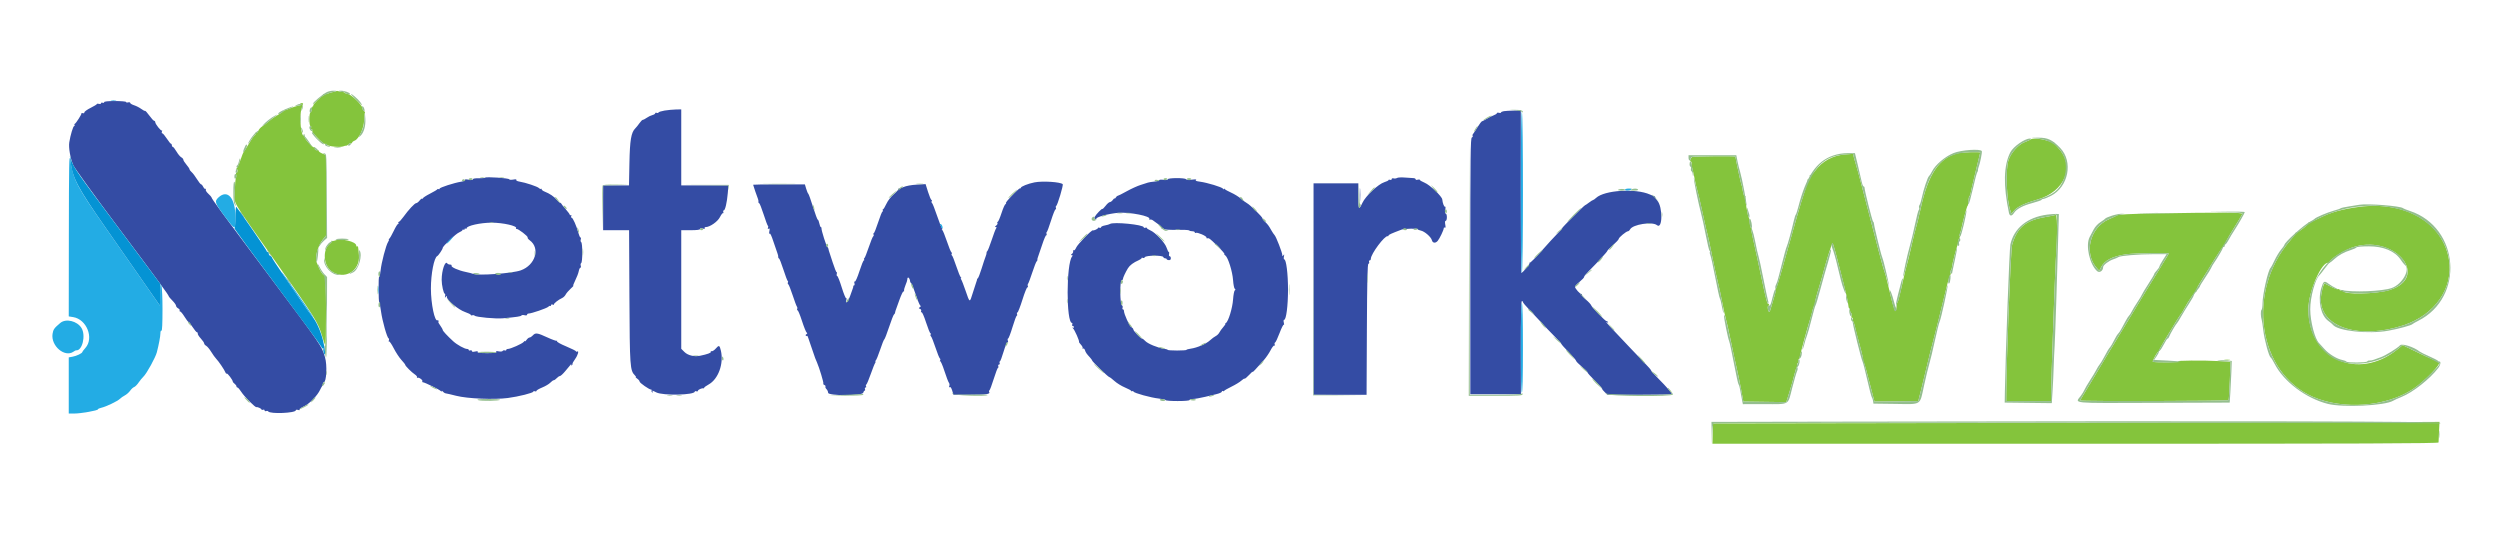
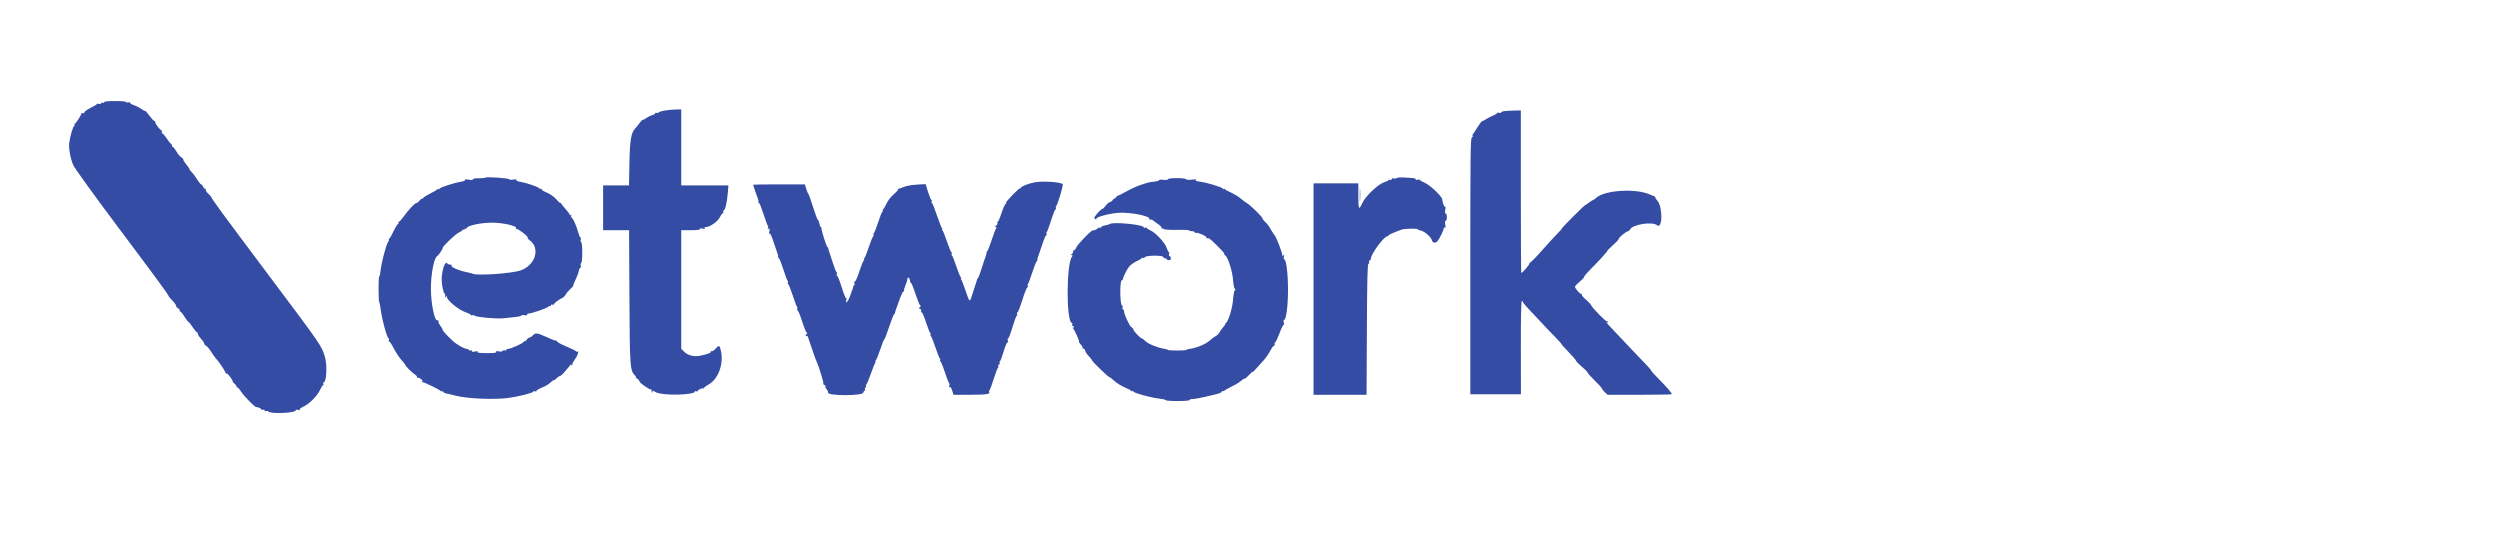
<svg xmlns="http://www.w3.org/2000/svg" id="svg" version="1.1" width="400" height="88.348" viewBox="0, 0, 400,88.348">
  <g id="svgg">
-     <path id="path0" d="M53.818 14.571 C 53.777 14.611,53.558 14.676,53.330 14.713 C 53.103 14.751,52.704 14.868,52.444 14.975 C 52.185 15.082,51.892 15.119,51.794 15.059 C 51.688 14.994,51.664 15.027,51.734 15.141 C 51.799 15.247,51.776 15.333,51.683 15.333 C 51.435 15.333,49.994 16.772,50.118 16.895 C 50.175 16.953,50.153 17.000,50.069 17.000 C 49.985 17.000,49.905 17.204,49.890 17.453 C 49.876 17.703,49.782 17.934,49.682 17.967 C 49.435 18.049,49.438 20.167,49.684 20.167 C 49.786 20.167,49.826 20.279,49.773 20.417 C 49.720 20.554,49.756 20.667,49.852 20.667 C 49.949 20.667,49.998 20.756,49.962 20.865 C 49.926 20.973,50.013 21.191,50.156 21.347 C 50.299 21.504,50.575 21.808,50.768 22.024 C 51.317 22.637,51.974 23.137,52.084 23.027 C 52.140 22.972,52.251 23.033,52.331 23.163 C 52.498 23.432,54.477 23.618,54.955 23.409 C 55.117 23.338,55.310 23.294,55.384 23.310 C 55.458 23.326,55.632 23.225,55.772 23.085 C 55.912 22.945,56.096 22.873,56.180 22.925 C 56.264 22.977,56.333 22.938,56.333 22.839 C 56.333 22.740,56.518 22.588,56.744 22.502 C 57.429 22.242,58.244 20.471,58.259 19.212 C 58.265 18.641,58.321 18.123,58.383 18.062 C 58.444 18.000,58.380 17.866,58.240 17.763 C 58.100 17.661,57.974 17.425,57.960 17.240 C 57.925 16.776,56.180 15.094,55.674 15.038 C 55.449 15.012,55.224 14.930,55.174 14.854 C 55.124 14.779,54.971 14.718,54.833 14.718 C 54.696 14.719,54.428 14.669,54.238 14.608 C 54.048 14.546,53.859 14.530,53.818 14.571 M48.141 16.648 C 48.299 16.747,48.185 16.824,47.760 16.904 C 47.426 16.966,46.818 17.161,46.408 17.337 C 45.998 17.513,45.615 17.653,45.558 17.647 C 45.501 17.642,45.408 17.704,45.352 17.785 C 45.296 17.866,44.884 18.144,44.438 18.402 C 43.991 18.660,43.353 19.110,43.021 19.402 C 42.689 19.693,42.207 20.064,41.951 20.225 C 41.695 20.386,41.414 20.706,41.326 20.935 C 41.230 21.189,41.092 21.307,40.975 21.234 C 40.859 21.163,40.827 21.188,40.894 21.297 C 40.956 21.398,40.905 21.540,40.780 21.615 C 40.654 21.689,40.243 22.275,39.865 22.917 C 39.487 23.558,39.101 24.173,39.007 24.283 C 38.914 24.392,38.671 24.992,38.468 25.616 C 38.265 26.240,37.983 26.849,37.841 26.971 C 37.699 27.092,37.677 27.144,37.792 27.086 C 37.925 27.018,38.000 27.104,38.000 27.323 C 38.000 27.512,37.927 27.667,37.839 27.667 C 37.750 27.667,37.720 27.779,37.773 27.917 C 37.826 28.054,37.815 28.298,37.748 28.458 C 37.682 28.619,37.598 29.537,37.562 30.500 C 37.479 32.744,36.727 31.425,43.835 41.500 C 50.486 50.926,50.917 51.614,51.542 53.788 C 51.759 54.542,51.990 55.212,52.056 55.278 C 52.121 55.343,52.169 52.830,52.162 49.694 C 52.156 46.504,52.086 44.030,52.005 44.080 C 51.815 44.198,51.266 43.492,51.009 42.798 C 50.897 42.497,50.746 42.134,50.673 41.993 C 50.315 41.299,50.849 39.329,51.673 38.301 L 52.167 37.686 52.167 31.251 L 52.167 24.816 51.583 24.573 C 51.262 24.439,51.000 24.255,51.000 24.164 C 51.000 24.074,50.944 24.009,50.875 24.020 C 50.490 24.080,50.308 23.974,50.397 23.741 C 50.457 23.584,50.427 23.525,50.320 23.591 C 50.088 23.735,48.638 22.148,48.746 21.867 C 48.792 21.748,48.765 21.689,48.686 21.738 C 48.176 22.053,47.842 18.741,48.248 17.401 C 48.385 16.952,48.497 16.565,48.498 16.542 C 48.499 16.519,48.369 16.501,48.208 16.503 C 47.982 16.505,47.967 16.537,48.141 16.648 M324.908 22.306 C 324.821 22.382,324.394 22.576,323.960 22.736 C 322.970 23.100,321.785 24.405,321.378 25.580 C 320.849 27.108,321.036 32.040,321.691 33.804 L 321.834 34.191 322.248 33.700 C 322.771 33.078,323.985 32.503,325.990 31.928 C 330.410 30.659,332.049 26.551,329.296 23.646 C 328.916 23.245,328.621 22.855,328.640 22.779 C 328.659 22.704,328.615 22.679,328.541 22.725 C 328.468 22.770,327.997 22.666,327.495 22.492 C 326.545 22.164,325.181 22.066,324.908 22.306 M313.289 24.515 C 310.303 25.218,308.524 27.828,307.334 33.252 C 307.033 34.626,306.694 36.014,306.581 36.336 C 306.468 36.658,306.135 38.008,305.840 39.336 C 305.545 40.664,305.205 42.050,305.086 42.417 C 304.966 42.783,304.626 44.208,304.330 45.583 C 304.035 46.958,303.723 48.171,303.638 48.277 C 303.553 48.384,303.467 48.722,303.447 49.027 C 303.353 50.494,303.028 49.674,302.085 45.588 C 301.831 44.491,301.560 43.479,301.483 43.338 C 301.405 43.198,300.995 41.733,300.570 40.083 C 300.146 38.433,299.501 35.958,299.138 34.583 C 298.774 33.208,298.189 30.958,297.837 29.583 C 297.486 28.208,297.119 26.858,297.024 26.583 C 296.928 26.308,296.765 25.754,296.662 25.352 L 296.475 24.620 295.239 24.714 C 293.242 24.865,291.551 25.788,290.401 27.354 C 290.072 27.803,289.724 28.119,289.626 28.058 C 289.527 27.997,289.497 28.027,289.558 28.126 C 289.714 28.377,289.500 28.853,289.290 28.723 C 289.194 28.664,289.163 28.692,289.221 28.786 C 289.279 28.880,289.069 29.697,288.754 30.603 C 288.439 31.509,287.868 33.375,287.485 34.750 C 287.101 36.125,286.496 38.262,286.140 39.500 C 285.784 40.737,285.222 42.725,284.891 43.917 C 284.560 45.108,284.223 46.108,284.143 46.139 C 284.063 46.170,284.042 46.266,284.095 46.352 C 284.149 46.439,284.043 46.976,283.861 47.547 C 283.678 48.117,283.441 48.915,283.334 49.320 C 283.190 49.862,283.099 49.994,282.988 49.820 C 282.785 49.499,282.793 48.789,282.998 48.915 C 283.092 48.974,283.121 48.907,283.064 48.760 C 283.010 48.618,282.911 48.535,282.845 48.576 C 282.779 48.617,282.525 47.698,282.280 46.533 C 281.643 43.504,280.572 38.555,280.350 37.614 C 280.246 37.173,280.200 36.748,280.248 36.670 C 280.296 36.592,280.263 36.503,280.175 36.473 C 280.086 36.442,279.992 36.079,279.965 35.667 C 279.939 35.254,279.873 34.879,279.820 34.833 C 279.638 34.675,279.139 31.680,279.262 31.481 C 279.335 31.363,279.314 31.325,279.211 31.389 C 279.053 31.487,278.918 31.084,278.772 30.083 C 278.746 29.900,278.674 29.637,278.613 29.500 C 278.524 29.298,277.667 25.278,277.667 25.060 C 277.667 24.942,270.913 25.007,270.738 25.128 C 270.473 25.309,270.314 25.833,270.524 25.833 C 270.629 25.833,270.674 26.039,270.632 26.325 C 270.593 26.595,270.609 26.786,270.668 26.749 C 270.727 26.713,270.911 27.410,271.077 28.300 C 271.243 29.189,271.450 30.104,271.538 30.333 C 271.625 30.563,272.028 32.277,272.433 34.143 C 272.838 36.009,273.199 37.584,273.236 37.644 C 273.272 37.703,273.579 39.139,273.917 40.834 C 274.256 42.530,274.671 44.442,274.842 45.083 C 275.012 45.725,275.339 47.225,275.568 48.417 C 275.798 49.608,276.062 50.808,276.155 51.083 C 276.248 51.358,276.584 52.858,276.903 54.417 C 277.222 55.975,277.638 57.902,277.829 58.700 C 278.019 59.497,278.347 61.072,278.556 62.200 L 278.938 64.250 282.370 64.295 L 285.803 64.340 286.315 62.712 C 286.596 61.816,286.954 60.544,287.110 59.884 C 287.266 59.224,287.448 58.718,287.515 58.759 C 287.581 58.800,287.599 58.692,287.553 58.519 C 287.508 58.346,287.549 58.156,287.645 58.097 C 287.741 58.038,287.777 57.879,287.725 57.745 C 287.673 57.610,287.698 57.500,287.780 57.500 C 287.862 57.500,287.940 57.369,287.953 57.208 C 287.984 56.847,289.196 52.355,289.539 51.333 C 289.677 50.921,289.882 50.190,289.995 49.709 C 290.108 49.228,290.260 48.872,290.334 48.917 C 290.408 48.963,290.432 48.858,290.386 48.685 C 290.341 48.511,290.568 47.517,290.891 46.476 C 291.214 45.435,291.633 43.983,291.821 43.250 C 292.204 41.760,293.067 39.044,293.200 38.911 C 293.248 38.863,293.514 39.708,293.792 40.787 C 294.070 41.867,294.607 43.950,294.985 45.417 C 295.364 46.883,295.691 48.364,295.712 48.707 C 295.733 49.051,295.806 49.332,295.875 49.332 C 295.944 49.333,296.000 49.479,296.000 49.657 C 296.000 49.835,296.078 50.029,296.173 50.088 C 296.269 50.146,296.301 50.338,296.246 50.514 C 296.185 50.706,296.223 50.833,296.342 50.833 C 296.457 50.833,296.503 50.972,296.452 51.167 C 296.404 51.350,296.418 51.467,296.484 51.426 C 296.550 51.386,296.693 51.782,296.801 52.306 C 296.909 52.831,297.263 54.196,297.588 55.339 C 297.912 56.482,298.143 57.555,298.100 57.725 C 298.057 57.894,298.071 57.985,298.130 57.925 C 298.189 57.866,298.409 58.478,298.618 59.284 C 298.828 60.090,299.205 61.538,299.458 62.500 L 299.917 64.250 303.417 64.212 L 306.917 64.174 307.375 62.379 C 307.627 61.391,308.060 59.608,308.338 58.417 C 308.616 57.225,309.000 55.688,309.192 55.000 C 309.384 54.313,309.787 52.737,310.087 51.500 C 311.649 45.058,311.905 44.075,312.051 43.977 C 312.138 43.918,312.156 43.784,312.090 43.678 C 312.025 43.572,312.043 43.395,312.130 43.284 C 312.217 43.174,312.293 42.971,312.299 42.833 C 312.326 42.203,313.279 38.668,313.392 38.780 C 313.461 38.850,313.468 38.777,313.407 38.618 C 313.346 38.459,313.379 38.229,313.480 38.108 C 313.581 37.986,313.618 37.840,313.561 37.784 C 313.505 37.727,313.516 37.547,313.586 37.382 C 313.656 37.218,313.734 36.971,313.759 36.833 C 313.957 35.766,314.743 32.861,314.821 32.909 C 314.874 32.942,314.931 32.627,314.947 32.210 C 314.963 31.792,315.045 31.406,315.130 31.350 C 315.214 31.295,315.283 31.137,315.284 31.000 C 315.284 30.863,315.633 29.343,316.059 27.623 C 316.485 25.904,316.833 24.460,316.833 24.415 C 316.833 24.277,313.955 24.358,313.289 24.515 M377.500 33.097 C 374.812 33.445,372.881 33.981,371.184 34.850 C 370.321 35.293,369.540 35.608,369.448 35.551 C 369.357 35.495,369.330 35.527,369.389 35.622 C 369.505 35.810,367.745 37.222,367.394 37.222 C 367.277 37.222,367.214 37.275,367.254 37.339 C 367.294 37.404,366.940 37.897,366.469 38.436 C 359.321 46.604,361.235 59.707,370.133 63.521 C 374.995 65.606,381.794 65.070,386.050 62.267 C 387.954 61.014,390.854 58.000,390.157 58.000 C 390.060 58.000,390.026 57.926,390.082 57.835 C 390.138 57.745,390.086 57.703,389.967 57.742 C 389.848 57.782,388.552 57.231,387.087 56.519 L 384.424 55.225 383.586 55.904 C 377.265 61.028,369.321 57.423,369.336 49.436 C 369.341 46.613,371.540 41.660,372.606 42.069 C 372.740 42.121,372.812 42.101,372.765 42.024 C 372.494 41.586,375.251 39.857,376.911 39.425 C 383.469 37.717,388.688 44.399,382.358 46.399 C 380.255 47.063,374.830 47.174,374.953 46.550 C 374.973 46.446,374.849 46.404,374.661 46.453 C 374.481 46.500,374.333 46.457,374.333 46.358 C 374.333 46.259,374.228 46.217,374.100 46.267 C 373.972 46.316,373.466 46.145,372.975 45.887 C 372.485 45.630,372.031 45.395,371.968 45.365 C 371.768 45.273,371.333 47.023,371.333 47.922 C 371.333 52.413,377.585 54.360,384.570 52.044 C 389.595 50.378,392.556 46.107,391.831 41.570 C 390.890 35.677,384.905 32.139,377.500 33.097 M344.417 34.158 C 340.761 34.222,338.979 34.314,338.750 34.449 C 338.567 34.557,337.967 34.842,337.417 35.082 C 334.341 36.423,333.356 40.560,335.543 42.953 L 335.881 43.322 336.149 42.791 C 336.726 41.645,337.967 41.004,340.250 40.675 C 341.377 40.512,347.000 40.426,347.000 40.572 C 347.000 40.611,346.611 41.267,346.136 42.030 C 345.101 43.691,344.094 45.333,343.429 46.439 C 343.162 46.885,341.896 48.975,340.617 51.083 C 337.644 55.982,335.426 59.669,334.748 60.833 C 334.455 61.337,333.904 62.255,333.524 62.872 C 333.144 63.489,332.833 64.033,332.833 64.080 C 332.833 64.231,356.476 64.173,356.569 64.023 C 356.618 63.943,356.709 62.530,356.771 60.883 L 356.883 57.887 355.082 57.777 C 352.692 57.631,347.739 57.673,348.500 57.833 C 348.870 57.911,348.249 57.964,346.802 57.978 C 345.546 57.990,344.486 57.944,344.444 57.875 C 344.351 57.721,345.246 56.135,345.362 56.250 C 345.407 56.296,345.446 56.240,345.447 56.125 C 345.449 56.010,345.860 55.242,346.362 54.417 C 346.863 53.592,347.639 52.317,348.085 51.583 C 348.532 50.850,348.948 50.212,349.009 50.167 C 349.071 50.121,349.275 49.783,349.463 49.417 C 350.071 48.228,351.281 46.503,351.419 46.628 C 351.493 46.695,351.499 46.655,351.432 46.539 C 351.361 46.416,351.575 45.915,351.947 45.335 C 352.297 44.789,352.883 43.845,353.250 43.239 C 354.895 40.520,355.798 39.186,355.921 39.297 C 355.994 39.363,356.005 39.331,355.945 39.227 C 355.885 39.122,356.478 38.010,357.262 36.755 C 358.046 35.500,358.728 34.367,358.778 34.236 C 358.877 33.979,355.680 33.961,344.417 34.158 M328.815 34.406 C 328.779 34.441,328.052 34.589,327.199 34.736 C 324.083 35.273,322.725 36.421,321.937 39.186 C 321.709 39.986,321.005 58.174,321.001 63.375 L 321.000 64.167 324.583 64.167 L 328.167 64.167 328.167 63.292 C 328.168 61.520,328.787 43.802,328.916 41.833 C 329.232 37.033,329.191 34.038,328.815 34.406 M53.583 38.491 C 53.400 38.565,53.175 38.585,53.083 38.536 C 52.992 38.487,52.972 38.508,53.041 38.583 C 53.109 38.659,53.015 38.825,52.831 38.954 C 51.592 39.822,51.698 42.388,53.013 43.369 C 55.042 44.881,57.641 43.388,57.427 40.833 C 57.305 39.369,57.298 39.336,57.139 39.434 C 57.063 39.481,57.000 39.416,57.000 39.289 C 57.000 38.651,54.588 38.087,53.583 38.491 M355.958 57.618 C 356.165 57.657,356.502 57.657,356.708 57.618 C 356.915 57.578,356.746 57.545,356.333 57.545 C 355.921 57.545,355.752 57.578,355.958 57.618 M324.500 67.666 L 274.083 67.750 274.036 69.375 L 273.988 71.000 332.077 71.000 C 378.437 71.000,390.167 70.958,390.168 70.792 C 390.169 70.677,390.203 69.890,390.245 69.042 L 390.320 67.500 382.618 67.541 C 378.382 67.564,352.229 67.620,324.500 67.666 " stroke="none" fill="#84c43c" fill-rule="evenodd" />
    <path id="path1" d="M16.667 16.351 C 16.667 16.453,16.554 16.492,16.417 16.440 C 16.279 16.387,16.167 16.425,16.167 16.525 C 16.167 16.624,16.017 16.666,15.833 16.618 C 15.650 16.570,15.500 16.583,15.500 16.646 C 15.500 16.710,15.051 16.984,14.503 17.256 C 13.954 17.528,13.504 17.852,13.503 17.976 C 13.501 18.107,13.396 18.162,13.252 18.107 C 13.116 18.055,13.019 18.066,13.038 18.131 C 13.081 18.285,12.162 19.732,11.974 19.806 C 11.896 19.837,11.874 19.930,11.925 20.014 C 11.977 20.098,11.950 20.167,11.865 20.167 C 11.701 20.167,11.263 21.628,11.085 22.771 C 10.952 23.621,11.245 25.310,11.717 26.417 C 11.915 26.880,15.048 31.221,18.782 36.204 C 25.378 45.005,27.000 47.217,27.000 47.413 C 27.000 47.467,27.263 47.774,27.583 48.094 C 27.904 48.415,28.167 48.785,28.167 48.916 C 28.167 49.048,28.319 49.236,28.505 49.336 C 28.691 49.435,28.799 49.588,28.745 49.675 C 28.691 49.762,28.727 49.833,28.825 49.833 C 28.923 49.833,29.234 50.208,29.516 50.667 C 29.798 51.125,30.085 51.500,30.153 51.500 C 30.221 51.500,30.520 51.875,30.817 52.333 C 31.114 52.792,31.430 53.167,31.519 53.167 C 31.608 53.167,31.662 53.260,31.638 53.375 C 31.614 53.490,31.836 53.844,32.130 54.162 C 32.425 54.480,32.667 54.834,32.667 54.948 C 32.667 55.062,32.809 55.231,32.984 55.325 C 33.159 55.418,33.523 55.855,33.794 56.296 C 34.065 56.736,34.417 57.226,34.575 57.385 C 34.956 57.766,35.908 59.167,36.057 59.566 C 36.122 59.739,36.222 59.833,36.281 59.775 C 36.388 59.667,37.241 60.798,37.247 61.055 C 37.249 61.131,37.381 61.290,37.542 61.407 C 37.702 61.524,37.833 61.706,37.833 61.810 C 37.833 61.915,37.907 62.000,37.998 62.000 C 38.088 62.000,38.361 62.314,38.603 62.698 C 39.073 63.443,40.871 65.250,41.038 65.146 C 41.160 65.070,41.833 65.375,41.833 65.506 C 41.833 65.589,41.946 65.613,42.083 65.560 C 42.221 65.507,42.333 65.555,42.333 65.667 C 42.333 65.778,42.443 65.827,42.578 65.775 C 42.713 65.723,42.862 65.746,42.911 65.824 C 43.189 66.274,47.333 66.102,47.333 65.640 C 47.333 65.550,47.491 65.528,47.688 65.590 C 47.900 65.657,48.002 65.638,47.942 65.541 C 47.887 65.452,48.158 65.238,48.543 65.065 C 49.483 64.643,50.771 63.334,51.238 62.327 C 51.447 61.876,51.670 61.559,51.734 61.623 C 51.798 61.687,51.801 61.611,51.741 61.453 C 51.680 61.296,51.706 61.167,51.798 61.167 C 52.239 61.167,52.376 58.429,51.999 57.148 C 51.463 55.324,51.538 55.433,42.902 43.917 C 35.367 33.868,33.833 31.778,33.833 31.559 C 33.833 31.508,33.603 31.252,33.321 30.988 C 33.018 30.706,32.858 30.428,32.930 30.312 C 33.000 30.199,32.980 30.159,32.883 30.219 C 32.791 30.276,32.631 30.138,32.528 29.911 C 32.425 29.685,32.270 29.500,32.185 29.500 C 32.099 29.500,31.798 29.125,31.515 28.666 C 31.233 28.207,30.852 27.703,30.668 27.546 C 30.484 27.388,30.330 27.182,30.327 27.088 C 30.323 26.994,30.098 26.657,29.827 26.340 C 29.555 26.022,29.333 25.669,29.333 25.554 C 29.333 25.439,29.186 25.266,29.005 25.169 C 28.825 25.073,28.480 24.658,28.239 24.247 C 27.999 23.836,27.734 23.500,27.651 23.500 C 27.568 23.500,27.500 23.387,27.500 23.250 C 27.500 23.113,27.438 23.000,27.361 23.000 C 27.285 23.000,26.980 22.625,26.683 22.167 C 26.386 21.708,26.065 21.333,25.970 21.333 C 25.875 21.333,25.847 21.204,25.908 21.047 C 25.968 20.889,25.965 20.813,25.901 20.877 C 25.766 21.011,24.845 19.854,24.838 19.542 C 24.835 19.427,24.758 19.333,24.666 19.333 C 24.575 19.333,24.228 18.955,23.896 18.493 C 23.564 18.031,23.254 17.690,23.209 17.736 C 23.163 17.781,22.891 17.644,22.604 17.430 C 22.318 17.216,21.802 16.951,21.458 16.841 C 21.115 16.731,20.833 16.563,20.833 16.468 C 20.833 16.372,20.683 16.334,20.500 16.382 C 20.317 16.430,20.167 16.401,20.167 16.318 C 20.167 16.235,19.379 16.167,18.417 16.167 C 17.248 16.167,16.667 16.228,16.667 16.351 M106.333 17.690 C 105.829 17.774,105.393 17.911,105.364 17.995 C 105.335 18.079,105.204 18.107,105.073 18.056 C 104.941 18.006,104.833 18.039,104.833 18.131 C 104.833 18.222,104.632 18.348,104.385 18.410 C 104.139 18.472,103.733 18.667,103.484 18.844 C 103.236 19.022,102.955 19.167,102.861 19.167 C 102.766 19.167,102.521 19.410,102.315 19.708 C 102.109 20.006,101.807 20.382,101.643 20.542 C 100.983 21.191,100.779 22.406,100.707 26.125 L 100.638 29.667 98.569 29.667 L 96.500 29.667 96.500 33.250 L 96.500 36.833 98.576 36.833 L 100.653 36.833 100.706 47.458 C 100.762 58.765,100.798 59.274,101.599 60.076 C 101.741 60.217,101.798 60.333,101.725 60.333 C 101.652 60.333,101.759 60.450,101.963 60.593 C 102.167 60.735,102.335 60.942,102.336 61.051 C 102.340 61.263,103.874 62.333,104.175 62.333 C 104.273 62.333,104.310 62.403,104.257 62.488 C 104.204 62.574,104.249 62.698,104.356 62.764 C 104.478 62.840,104.507 62.813,104.433 62.692 C 104.274 62.437,104.347 62.448,105.016 62.787 C 106.090 63.330,111.167 63.217,111.167 62.649 C 111.167 62.573,111.279 62.554,111.417 62.606 C 111.554 62.659,111.667 62.624,111.667 62.529 C 111.667 62.357,112.302 62.070,112.542 62.134 C 112.610 62.152,112.667 62.109,112.667 62.038 C 112.667 61.968,112.985 61.734,113.375 61.520 C 114.926 60.665,115.827 58.192,115.344 56.112 C 115.138 55.225,115.034 55.178,114.541 55.750 C 114.304 56.025,114.002 56.226,113.871 56.197 C 113.740 56.168,113.676 56.213,113.728 56.297 C 113.820 56.446,113.163 56.686,112.026 56.919 C 111.079 57.113,110.060 56.867,109.503 56.311 L 109.000 55.808 109.000 46.321 L 109.000 36.833 110.500 36.833 C 111.487 36.833,112.000 36.770,112.000 36.649 C 112.000 36.533,112.162 36.504,112.431 36.572 C 112.710 36.642,112.824 36.619,112.754 36.507 C 112.695 36.411,112.765 36.333,112.910 36.333 C 113.581 36.333,114.829 35.462,115.189 34.741 C 115.389 34.341,115.615 34.051,115.691 34.098 C 115.767 34.145,115.785 34.068,115.730 33.925 C 115.676 33.783,115.705 33.667,115.796 33.667 C 116.022 33.667,116.316 32.419,116.443 30.918 L 116.549 29.667 112.774 29.667 L 109.000 29.667 109.000 23.583 L 109.000 17.500 108.125 17.519 C 107.644 17.530,106.837 17.607,106.333 17.690 M240.625 17.786 C 240.373 17.824,240.167 17.918,240.167 17.995 C 240.167 18.072,240.017 18.096,239.833 18.048 C 239.650 18.000,239.500 18.030,239.500 18.114 C 239.500 18.198,239.256 18.356,238.958 18.465 C 238.660 18.574,238.154 18.829,237.833 19.032 C 237.512 19.235,237.189 19.404,237.115 19.409 C 237.040 19.413,236.725 19.829,236.413 20.333 C 236.101 20.837,235.773 21.336,235.683 21.441 C 235.593 21.545,235.570 21.681,235.630 21.741 C 235.691 21.802,235.630 21.920,235.495 22.003 C 235.282 22.135,235.250 24.787,235.250 42.619 L 235.250 63.083 239.298 63.083 L 243.347 63.083 243.337 55.625 C 243.330 50.663,243.384 48.167,243.497 48.167 C 243.590 48.167,243.667 48.240,243.667 48.329 C 243.667 48.419,244.121 48.963,244.675 49.538 C 245.230 50.113,246.112 51.051,246.634 51.624 C 247.156 52.196,248.090 53.175,248.708 53.799 C 249.327 54.423,249.833 54.986,249.833 55.049 C 249.833 55.112,250.358 55.701,251.000 56.357 C 251.642 57.012,252.171 57.632,252.177 57.733 C 252.182 57.834,252.593 58.254,253.089 58.667 C 253.585 59.079,253.993 59.492,253.997 59.583 C 254.000 59.675,254.527 60.266,255.168 60.897 C 255.809 61.527,256.333 62.112,256.333 62.196 C 256.333 62.280,256.532 62.533,256.774 62.758 L 257.215 63.167 262.358 63.167 C 265.186 63.167,267.500 63.121,267.500 63.065 C 267.500 62.881,266.608 61.853,265.375 60.616 C 264.710 59.948,264.167 59.339,264.167 59.260 C 264.167 59.182,263.735 58.683,263.208 58.151 C 262.681 57.619,261.633 56.523,260.880 55.717 C 260.126 54.910,258.945 53.660,258.255 52.939 C 257.044 51.673,256.786 51.348,257.192 51.599 C 257.315 51.675,257.339 51.645,257.259 51.515 C 257.190 51.403,257.100 51.345,257.059 51.385 C 256.949 51.495,254.694 49.183,254.590 48.853 C 254.540 48.698,254.161 48.287,253.747 47.941 C 253.333 47.595,253.038 47.240,253.093 47.152 C 253.147 47.064,253.119 47.012,253.030 47.038 C 252.834 47.093,252.000 46.162,252.000 45.886 C 252.000 45.778,252.335 45.414,252.745 45.079 C 253.154 44.743,253.473 44.401,253.453 44.319 C 253.433 44.237,253.772 43.813,254.206 43.377 C 255.706 41.870,257.167 40.277,257.167 40.149 C 257.167 40.079,257.578 39.660,258.081 39.219 C 258.584 38.778,258.997 38.329,258.998 38.222 C 259.000 37.999,260.209 37.000,260.476 37.000 C 260.575 37.000,260.730 36.860,260.821 36.690 C 261.243 35.901,264.381 35.417,265.115 36.026 C 266.026 36.782,266.064 33.083,265.156 32.083 C 264.990 31.900,264.849 31.675,264.843 31.583 C 264.838 31.492,264.777 31.410,264.708 31.402 C 264.640 31.393,264.315 31.266,263.986 31.119 C 261.721 30.106,256.708 30.422,255.377 31.662 C 255.177 31.848,254.962 32.000,254.898 32.000 C 254.834 32.000,254.536 32.188,254.235 32.417 C 253.935 32.646,253.657 32.833,253.618 32.833 C 253.489 32.833,249.917 36.405,249.917 36.534 C 249.917 36.603,249.579 36.993,249.167 37.401 C 248.754 37.808,247.629 39.036,246.667 40.128 C 245.704 41.221,244.849 42.077,244.766 42.032 C 244.683 41.986,244.662 42.025,244.720 42.118 C 244.809 42.262,243.614 43.667,243.404 43.667 C 243.365 43.667,243.333 37.817,243.333 30.667 L 243.333 17.667 242.208 17.692 C 241.590 17.705,240.877 17.748,240.625 17.786 M77.631 28.422 C 77.565 28.489,77.096 28.535,76.589 28.523 C 76.025 28.510,75.667 28.572,75.667 28.682 C 75.667 28.801,75.433 28.823,74.979 28.746 C 74.542 28.673,74.328 28.690,74.393 28.794 C 74.450 28.887,74.186 29.007,73.789 29.071 C 72.672 29.248,70.333 30.003,70.333 30.187 C 70.333 30.278,70.265 30.311,70.181 30.259 C 70.097 30.207,70.003 30.221,69.973 30.291 C 69.942 30.360,69.410 30.675,68.792 30.991 C 68.173 31.307,67.667 31.639,67.667 31.727 C 67.667 31.816,67.619 31.841,67.561 31.783 C 67.503 31.725,67.310 31.863,67.132 32.089 C 66.955 32.315,66.714 32.500,66.599 32.500 C 66.356 32.500,65.369 33.558,64.540 34.708 C 64.226 35.144,63.896 35.500,63.808 35.500 C 63.719 35.500,63.693 35.575,63.750 35.667 C 63.807 35.758,63.779 35.833,63.689 35.833 C 63.598 35.833,63.285 36.340,62.993 36.958 C 62.702 37.577,62.377 38.138,62.273 38.206 C 62.169 38.273,62.141 38.329,62.212 38.331 C 62.283 38.332,62.230 38.502,62.095 38.709 C 61.758 39.223,61.025 42.021,60.895 43.288 C 60.836 43.858,60.736 44.293,60.672 44.253 C 60.608 44.214,60.562 45.116,60.570 46.258 C 60.577 47.399,60.623 48.333,60.671 48.333 C 60.720 48.333,60.851 49.003,60.962 49.823 C 61.171 51.351,61.928 54.042,62.176 54.136 C 62.252 54.165,62.269 54.315,62.214 54.469 C 62.159 54.624,62.173 54.696,62.245 54.631 C 62.318 54.565,62.654 55.053,62.992 55.714 C 63.330 56.376,63.883 57.217,64.219 57.583 C 64.556 57.950,64.832 58.301,64.833 58.363 C 64.834 58.543,65.872 59.584,66.374 59.908 C 66.625 60.070,66.782 60.282,66.723 60.377 C 66.664 60.473,66.690 60.506,66.780 60.449 C 66.998 60.315,67.700 60.811,67.576 61.011 C 67.524 61.097,67.568 61.167,67.675 61.167 C 67.947 61.167,70.389 62.372,70.539 62.580 C 70.619 62.690,70.664 62.692,70.669 62.583 C 70.674 62.492,70.769 62.529,70.880 62.667 C 70.992 62.804,71.196 62.928,71.333 62.942 C 71.471 62.956,72.221 63.129,73.000 63.328 C 74.798 63.787,79.047 63.968,81.250 63.681 C 82.982 63.455,85.333 62.863,85.333 62.654 C 85.333 62.575,85.446 62.554,85.583 62.606 C 85.721 62.659,85.833 62.628,85.833 62.537 C 85.833 62.446,86.247 62.204,86.752 61.999 C 87.257 61.794,87.838 61.449,88.044 61.233 C 88.249 61.016,88.499 60.838,88.599 60.836 C 88.700 60.835,88.917 60.683,89.083 60.500 C 89.249 60.317,89.477 60.167,89.589 60.167 C 89.701 60.167,90.083 59.815,90.438 59.385 C 91.471 58.134,91.536 58.062,91.403 58.317 C 91.321 58.477,91.347 58.511,91.485 58.426 C 91.597 58.357,91.651 58.262,91.605 58.217 C 91.560 58.171,91.742 57.830,92.011 57.458 C 92.477 56.815,92.686 56.032,92.333 56.250 C 92.242 56.307,92.167 56.292,92.167 56.216 C 92.167 56.141,91.459 55.785,90.593 55.425 C 89.667 55.040,89.061 54.697,89.120 54.593 C 89.175 54.496,89.165 54.466,89.098 54.526 C 89.031 54.585,88.343 54.342,87.569 53.984 C 85.963 53.242,85.671 53.202,85.250 53.667 C 85.084 53.850,84.852 54.000,84.734 54.000 C 84.616 54.000,84.402 54.167,84.259 54.370 C 84.117 54.574,84.000 54.672,84.000 54.589 C 84.000 54.505,83.906 54.557,83.792 54.705 C 83.569 54.993,81.679 55.833,81.255 55.833 C 81.115 55.833,81.000 55.906,81.000 55.995 C 81.000 56.084,80.895 56.116,80.767 56.067 C 80.639 56.018,80.486 56.055,80.427 56.150 C 80.367 56.248,80.095 56.277,79.801 56.219 C 79.430 56.144,79.316 56.170,79.401 56.307 C 79.488 56.448,79.087 56.500,77.917 56.500 C 76.787 56.500,76.347 56.446,76.428 56.316 C 76.507 56.187,76.383 56.166,76.021 56.245 C 75.666 56.323,75.500 56.297,75.500 56.162 C 75.500 56.053,75.387 56.008,75.250 56.060 C 75.112 56.113,75.000 56.084,75.000 55.995 C 75.000 55.906,74.885 55.833,74.743 55.833 C 74.336 55.833,73.136 55.171,72.514 54.603 C 71.571 53.742,70.833 52.944,70.833 52.785 C 70.833 52.702,70.665 52.398,70.459 52.109 C 70.253 51.820,70.103 51.565,70.126 51.542 C 70.245 51.420,70.143 51.162,70.009 51.245 C 69.555 51.525,68.949 48.629,68.945 46.167 C 68.942 43.826,69.456 41.197,69.962 40.971 C 70.148 40.888,70.833 39.870,70.833 39.677 C 70.833 39.381,72.917 37.408,73.471 37.179 C 73.762 37.058,74.000 36.889,74.000 36.803 C 74.000 36.717,74.075 36.693,74.167 36.750 C 74.258 36.807,74.333 36.769,74.333 36.667 C 74.333 36.564,74.408 36.527,74.500 36.583 C 74.592 36.640,74.667 36.610,74.667 36.517 C 74.667 36.120,76.881 35.628,78.667 35.628 C 80.481 35.628,82.798 36.152,82.576 36.512 C 82.520 36.602,82.549 36.654,82.639 36.629 C 82.879 36.562,84.526 37.822,84.421 37.993 C 84.372 38.072,84.522 38.276,84.755 38.446 C 86.479 39.702,85.670 42.417,83.322 43.258 C 81.954 43.748,76.424 44.144,75.667 43.807 C 75.529 43.746,75.004 43.612,74.500 43.509 C 73.339 43.273,72.111 42.725,72.248 42.503 C 72.306 42.410,72.203 42.333,72.020 42.333 C 71.836 42.333,71.638 42.255,71.578 42.159 C 71.238 41.607,70.667 43.241,70.667 44.768 C 70.667 45.629,70.976 47.000,71.171 47.000 C 71.243 47.000,71.265 47.169,71.220 47.375 C 71.154 47.676,71.173 47.701,71.316 47.500 C 71.472 47.282,71.495 47.285,71.497 47.524 C 71.502 48.027,73.362 49.565,74.385 49.914 C 74.907 50.091,75.333 50.303,75.333 50.386 C 75.333 50.468,75.437 50.496,75.563 50.448 C 75.689 50.399,75.860 50.426,75.941 50.508 C 76.181 50.748,79.310 51.035,80.494 50.926 C 82.689 50.723,83.340 50.625,83.429 50.480 C 83.479 50.399,83.703 50.378,83.927 50.434 C 84.175 50.496,84.333 50.464,84.333 50.351 C 84.333 50.250,84.442 50.167,84.575 50.167 C 85.029 50.167,87.486 49.323,87.723 49.086 C 87.854 48.956,88.007 48.896,88.063 48.952 C 88.120 49.009,88.167 48.960,88.167 48.843 C 88.167 48.711,88.275 48.672,88.453 48.741 C 88.611 48.801,88.689 48.800,88.627 48.738 C 88.506 48.617,89.337 47.952,89.948 47.679 C 90.149 47.589,90.399 47.344,90.504 47.133 C 90.609 46.922,90.970 46.499,91.306 46.192 C 91.642 45.885,91.837 45.674,91.739 45.724 C 91.641 45.775,91.770 45.401,92.025 44.894 C 92.281 44.388,92.538 43.716,92.597 43.403 C 92.656 43.090,92.775 42.833,92.863 42.833 C 92.951 42.833,92.977 42.690,92.921 42.514 C 92.865 42.338,92.898 42.146,92.993 42.088 C 93.093 42.026,93.167 41.320,93.167 40.417 C 93.167 39.513,93.093 38.808,92.993 38.746 C 92.898 38.687,92.865 38.495,92.921 38.319 C 92.977 38.144,92.958 38.000,92.879 38.000 C 92.800 38.000,92.643 37.651,92.529 37.225 C 92.237 36.136,91.656 34.833,91.462 34.833 C 91.371 34.833,91.342 34.717,91.397 34.575 C 91.454 34.426,91.426 34.359,91.331 34.418 C 91.241 34.474,91.167 34.451,91.167 34.367 C 91.167 34.282,90.863 33.869,90.492 33.447 C 90.121 33.026,89.802 32.621,89.784 32.549 C 89.765 32.476,89.699 32.434,89.637 32.454 C 89.574 32.475,89.325 32.257,89.082 31.968 C 88.634 31.435,87.948 30.973,87.125 30.648 C 86.873 30.549,86.667 30.387,86.667 30.289 C 86.667 30.191,86.620 30.158,86.563 30.214 C 86.507 30.271,86.359 30.216,86.235 30.093 C 85.986 29.843,84.093 29.213,83.128 29.058 C 82.769 29.001,82.550 28.887,82.610 28.789 C 82.678 28.680,82.506 28.660,82.123 28.732 C 81.796 28.793,81.505 28.773,81.474 28.687 C 81.404 28.497,77.799 28.249,77.631 28.422 M223.523 28.475 C 223.398 28.558,223.155 28.589,222.982 28.543 C 222.800 28.496,222.667 28.547,222.667 28.665 C 222.667 28.778,222.555 28.826,222.417 28.773 C 222.279 28.720,222.167 28.738,222.167 28.812 C 222.167 28.886,221.868 29.037,221.504 29.146 C 220.540 29.434,218.500 31.354,217.988 32.454 C 217.408 33.700,217.333 33.572,217.333 31.333 L 217.333 29.333 213.750 29.333 L 210.167 29.333 210.167 46.250 L 210.167 63.167 214.410 63.167 L 218.652 63.167 218.701 52.722 C 218.738 44.813,218.798 42.262,218.949 42.211 C 219.058 42.175,219.107 42.037,219.056 41.906 C 219.006 41.774,219.047 41.667,219.149 41.667 C 219.250 41.667,219.333 41.552,219.333 41.411 C 219.333 40.632,221.565 37.643,222.035 37.792 C 222.107 37.815,222.167 37.767,222.167 37.686 C 222.167 37.559,222.602 37.361,224.250 36.739 C 224.680 36.577,226.833 36.524,226.833 36.676 C 226.833 36.740,227.052 36.835,227.320 36.889 C 227.934 37.012,228.971 37.912,229.103 38.435 C 229.221 38.906,229.675 38.958,230.032 38.542 C 230.339 38.183,231.000 36.804,231.000 36.521 C 231.000 36.407,231.080 36.363,231.177 36.423 C 231.297 36.497,231.318 36.339,231.242 35.933 C 231.168 35.537,231.192 35.333,231.315 35.333 C 231.417 35.333,231.500 35.071,231.500 34.750 C 231.500 34.429,231.417 34.167,231.315 34.167 C 231.192 34.167,231.168 33.963,231.242 33.567 C 231.310 33.205,231.292 33.006,231.198 33.064 C 231.064 33.147,230.812 32.478,230.764 31.917 C 230.722 31.421,228.784 29.581,227.936 29.233 C 227.514 29.059,227.168 28.855,227.167 28.780 C 227.167 28.706,227.017 28.692,226.833 28.750 C 226.644 28.810,226.500 28.780,226.500 28.680 C 226.500 28.583,226.331 28.500,226.125 28.495 C 225.919 28.491,225.300 28.450,224.750 28.405 C 224.200 28.360,223.648 28.392,223.523 28.475 M186.833 28.688 C 186.833 28.813,186.616 28.841,186.180 28.772 C 185.816 28.713,185.503 28.737,185.472 28.826 C 185.442 28.913,185.079 29.017,184.667 29.056 C 184.254 29.095,183.804 29.168,183.667 29.217 C 183.529 29.267,183.004 29.435,182.500 29.591 C 181.996 29.747,180.994 30.203,180.274 30.604 C 179.553 31.005,178.901 31.333,178.824 31.333 C 178.746 31.333,178.607 31.465,178.513 31.625 C 178.420 31.785,178.341 31.844,178.338 31.755 C 178.336 31.665,178.217 31.759,178.074 31.963 C 177.931 32.167,177.710 32.333,177.582 32.333 C 177.455 32.333,177.149 32.598,176.902 32.921 C 176.655 33.245,176.418 33.474,176.375 33.431 C 176.287 33.343,175.392 34.270,175.158 34.692 C 175.050 34.888,175.080 34.995,175.262 35.065 C 175.402 35.119,175.474 35.092,175.421 35.006 C 175.264 34.754,177.467 34.156,178.947 34.050 C 180.804 33.917,184.172 34.587,183.895 35.035 C 183.834 35.133,183.885 35.177,184.010 35.135 C 184.133 35.094,184.350 35.157,184.492 35.275 C 184.634 35.392,185.012 35.667,185.333 35.886 C 185.654 36.104,185.896 36.375,185.871 36.487 C 185.846 36.599,185.897 36.647,185.984 36.593 C 186.072 36.539,186.188 36.566,186.241 36.653 C 186.296 36.742,187.183 36.794,188.264 36.773 C 189.323 36.752,190.226 36.794,190.271 36.867 C 190.316 36.940,190.536 37.000,190.760 37.000 C 190.984 37.000,191.167 37.079,191.167 37.177 C 191.167 37.274,191.236 37.310,191.321 37.258 C 191.555 37.113,193.090 37.779,193.036 38.002 C 193.011 38.110,193.081 38.167,193.193 38.130 C 193.422 38.054,193.607 38.192,194.667 39.237 C 195.602 40.158,196.035 40.667,195.885 40.667 C 195.821 40.667,195.898 40.760,196.054 40.875 C 196.493 41.197,197.194 43.438,197.291 44.833 C 197.339 45.521,197.462 46.140,197.564 46.208 C 197.700 46.299,197.700 46.367,197.566 46.458 C 197.465 46.527,197.341 47.183,197.290 47.917 C 197.195 49.298,196.543 51.431,196.137 51.689 C 196.016 51.765,195.973 51.829,196.043 51.831 C 196.112 51.832,195.970 52.057,195.727 52.330 C 195.483 52.603,195.200 52.996,195.097 53.202 C 194.994 53.408,194.732 53.665,194.515 53.774 C 194.298 53.882,193.887 54.187,193.602 54.451 C 192.994 55.014,191.548 55.643,190.542 55.781 C 190.152 55.835,189.833 55.925,189.833 55.981 C 189.833 56.037,189.158 56.083,188.333 56.083 C 187.508 56.083,186.833 56.037,186.833 55.980 C 186.833 55.924,186.552 55.838,186.208 55.790 C 185.233 55.653,183.646 54.995,183.243 54.560 C 183.043 54.344,182.809 54.167,182.723 54.167 C 182.501 54.167,181.333 52.941,181.333 52.707 C 181.333 52.600,181.192 52.436,181.020 52.344 C 180.716 52.181,179.833 50.251,179.833 49.748 C 179.833 49.612,179.761 49.500,179.672 49.500 C 179.583 49.500,179.557 49.380,179.613 49.233 C 179.669 49.086,179.617 48.906,179.497 48.831 C 179.192 48.643,179.156 44.976,179.458 44.875 C 179.573 44.837,179.667 44.734,179.667 44.647 C 179.667 44.446,180.078 43.561,180.467 42.925 C 180.767 42.435,181.344 42.005,182.208 41.627 C 182.460 41.517,182.667 41.364,182.667 41.287 C 182.667 41.210,182.750 41.199,182.852 41.262 C 182.954 41.325,183.101 41.274,183.178 41.149 C 183.367 40.843,186.025 40.824,186.126 41.127 C 186.164 41.241,186.301 41.333,186.431 41.333 C 186.560 41.333,186.667 41.392,186.667 41.465 C 186.667 41.537,186.817 41.607,187.000 41.621 C 187.227 41.638,187.333 41.543,187.333 41.323 C 187.333 41.145,187.250 41.000,187.147 41.000 C 187.043 41.000,187.000 40.853,187.048 40.667 C 187.096 40.483,187.079 40.333,187.011 40.333 C 186.943 40.333,186.782 40.015,186.654 39.627 C 186.384 38.809,184.856 37.188,184.035 36.848 C 183.741 36.726,183.500 36.563,183.500 36.485 C 183.500 36.407,183.387 36.387,183.250 36.440 C 183.112 36.492,183.000 36.462,183.000 36.371 C 183.000 35.942,178.112 35.460,177.583 35.838 C 177.492 35.903,177.135 36.007,176.792 36.069 C 176.448 36.131,176.167 36.261,176.167 36.359 C 176.167 36.456,176.054 36.492,175.917 36.440 C 175.779 36.387,175.667 36.411,175.667 36.494 C 175.667 36.625,174.993 36.930,174.872 36.854 C 174.686 36.739,172.404 39.093,172.182 39.629 C 172.061 39.922,171.885 40.115,171.792 40.058 C 171.699 40.000,171.658 40.058,171.701 40.185 C 171.744 40.312,171.660 40.508,171.515 40.620 C 171.312 40.775,171.303 40.824,171.479 40.828 C 171.643 40.832,171.659 40.892,171.534 41.043 C 170.591 42.179,170.579 51.667,171.521 51.667 C 171.595 51.667,171.613 51.779,171.560 51.917 C 171.508 52.054,171.547 52.167,171.649 52.167 C 171.750 52.167,171.833 52.246,171.833 52.343 C 171.833 52.440,171.740 52.472,171.625 52.414 C 171.510 52.356,171.533 52.408,171.675 52.529 C 171.930 52.747,172.755 54.604,172.642 54.705 C 172.610 54.734,172.749 54.936,172.953 55.154 C 173.156 55.372,173.275 55.626,173.218 55.718 C 173.162 55.810,173.196 55.835,173.296 55.773 C 173.396 55.711,173.527 55.823,173.592 56.026 C 173.711 56.403,173.848 56.601,174.417 57.220 C 174.600 57.420,174.750 57.632,174.750 57.692 C 174.750 57.849,177.324 60.333,177.487 60.333 C 177.563 60.333,177.933 60.615,178.311 60.958 C 178.688 61.302,179.447 61.771,179.998 62.000 C 180.548 62.229,180.999 62.477,180.999 62.552 C 181.000 62.626,181.069 62.644,181.152 62.592 C 181.236 62.540,181.330 62.569,181.361 62.655 C 181.444 62.891,184.185 63.642,185.421 63.769 C 186.014 63.830,186.500 63.944,186.500 64.023 C 186.500 64.102,187.362 64.167,188.417 64.167 C 189.583 64.167,190.333 64.101,190.333 64.000 C 190.333 63.908,190.577 63.833,190.875 63.832 C 191.173 63.832,192.054 63.678,192.833 63.491 C 193.612 63.305,194.362 63.125,194.500 63.093 C 195.152 62.939,195.500 62.781,195.500 62.637 C 195.500 62.551,195.569 62.523,195.652 62.575 C 195.736 62.626,195.830 62.611,195.861 62.540 C 195.892 62.469,196.425 62.162,197.047 61.859 C 197.669 61.555,198.375 61.125,198.615 60.902 C 198.856 60.679,199.091 60.536,199.139 60.584 C 199.187 60.632,199.523 60.351,199.886 59.960 C 200.249 59.570,200.487 59.362,200.416 59.500 C 200.286 59.748,200.996 59.006,202.221 57.612 C 202.572 57.213,203.055 56.504,203.295 56.036 C 203.534 55.569,203.803 55.232,203.893 55.287 C 203.987 55.345,204.013 55.275,203.954 55.121 C 203.898 54.975,203.927 54.830,204.018 54.800 C 204.109 54.769,204.430 54.090,204.731 53.289 C 205.032 52.489,205.334 51.890,205.403 51.958 C 205.471 52.027,205.475 51.877,205.412 51.625 C 205.344 51.355,205.365 51.167,205.463 51.167 C 205.794 51.167,206.083 48.909,206.083 46.333 C 206.083 43.804,205.795 41.500,205.478 41.500 C 205.395 41.500,205.372 41.294,205.427 41.042 C 205.504 40.689,205.486 40.641,205.349 40.833 C 205.195 41.051,205.171 41.048,205.169 40.806 C 205.166 40.416,204.176 37.867,203.933 37.621 C 203.822 37.508,203.586 37.156,203.407 36.838 C 202.996 36.104,202.838 35.893,202.375 35.458 C 202.169 35.265,202.000 35.032,202.000 34.941 C 202.000 34.720,200.022 32.779,199.527 32.514 C 199.313 32.400,198.863 32.066,198.527 31.772 C 198.191 31.479,197.504 31.055,197.000 30.829 C 196.496 30.604,196.028 30.344,195.961 30.252 C 195.880 30.141,195.837 30.140,195.833 30.250 C 195.831 30.342,195.765 30.317,195.688 30.196 C 195.526 29.940,193.166 29.222,191.962 29.063 C 191.383 28.986,191.205 28.907,191.361 28.797 C 191.505 28.696,191.278 28.676,190.721 28.741 C 190.201 28.802,189.816 28.774,189.753 28.671 C 189.603 28.429,186.833 28.446,186.833 28.688 M165.518 29.180 C 164.499 29.380,163.333 29.845,163.333 30.050 C 163.333 30.145,163.290 30.179,163.238 30.127 C 163.185 30.074,162.754 30.431,162.279 30.919 C 161.108 32.126,160.844 32.455,160.958 32.569 C 161.012 32.623,160.977 32.667,160.881 32.667 C 160.785 32.667,160.499 33.304,160.245 34.083 C 159.992 34.862,159.716 35.500,159.632 35.500 C 159.549 35.500,159.530 35.580,159.590 35.678 C 159.651 35.776,159.561 35.961,159.392 36.089 C 159.179 36.250,159.154 36.324,159.312 36.328 C 159.472 36.332,159.491 36.396,159.376 36.542 C 159.285 36.656,158.965 37.500,158.664 38.417 C 158.363 39.333,158.049 40.128,157.966 40.182 C 157.884 40.236,157.832 40.349,157.851 40.432 C 157.871 40.515,157.805 40.781,157.705 41.023 C 157.604 41.265,157.317 42.128,157.066 42.940 C 156.815 43.752,156.541 44.463,156.457 44.519 C 156.373 44.575,156.317 44.650,156.331 44.685 C 156.345 44.721,156.278 44.956,156.182 45.209 C 156.086 45.461,155.837 46.229,155.629 46.916 C 155.152 48.485,155.164 48.489,154.502 46.542 C 154.198 45.648,153.876 44.823,153.787 44.708 C 153.699 44.594,153.691 44.499,153.771 44.497 C 153.851 44.496,153.834 44.440,153.733 44.372 C 153.632 44.305,153.302 43.500,153.000 42.583 C 152.698 41.667,152.386 40.892,152.307 40.861 C 152.229 40.830,152.212 40.728,152.270 40.634 C 152.328 40.540,152.303 40.415,152.214 40.356 C 152.125 40.298,151.800 39.500,151.493 38.583 C 151.186 37.667,150.856 36.862,150.759 36.794 C 150.650 36.718,150.647 36.670,150.750 36.667 C 150.853 36.664,150.849 36.615,150.740 36.539 C 150.643 36.472,150.275 35.554,149.922 34.500 C 149.569 33.446,149.208 32.535,149.119 32.477 C 149.030 32.418,149.009 32.287,149.072 32.185 C 149.135 32.083,149.120 32.000,149.039 32.000 C 148.958 32.000,148.713 31.428,148.493 30.729 L 148.095 29.458 146.672 29.541 C 145.837 29.589,144.975 29.746,144.583 29.921 C 144.217 30.084,143.855 30.205,143.779 30.188 C 143.704 30.172,143.674 30.217,143.713 30.288 C 143.752 30.359,143.432 30.717,143.002 31.083 C 142.534 31.483,142.060 32.099,141.819 32.620 C 141.598 33.099,141.356 33.493,141.282 33.495 C 141.208 33.498,141.193 33.575,141.250 33.667 C 141.307 33.758,141.288 33.833,141.209 33.833 C 141.130 33.833,140.811 34.621,140.500 35.583 C 140.189 36.546,139.870 37.333,139.791 37.333 C 139.712 37.333,139.699 37.417,139.762 37.519 C 139.825 37.621,139.803 37.752,139.714 37.810 C 139.625 37.869,139.300 38.667,138.992 39.583 C 138.684 40.500,138.372 41.275,138.299 41.306 C 138.225 41.337,138.207 41.430,138.259 41.514 C 138.311 41.598,138.288 41.667,138.209 41.667 C 138.130 41.667,137.812 42.450,137.503 43.408 C 137.187 44.385,136.868 45.105,136.777 45.049 C 136.681 44.989,136.653 45.095,136.708 45.307 C 136.760 45.505,136.734 45.667,136.651 45.667 C 136.568 45.667,136.512 45.723,136.526 45.792 C 136.541 45.860,136.504 46.029,136.444 46.167 C 136.384 46.304,136.198 46.825,136.030 47.324 C 135.738 48.191,135.151 48.838,135.417 47.999 C 135.483 47.791,135.470 47.666,135.387 47.717 C 135.306 47.767,134.986 46.989,134.678 45.988 C 134.369 44.986,134.044 44.167,133.956 44.167 C 133.867 44.167,133.836 44.009,133.886 43.817 C 133.936 43.624,133.931 43.514,133.874 43.571 C 133.817 43.628,133.528 42.917,133.232 41.992 C 132.936 41.067,132.659 40.221,132.618 40.113 C 132.576 40.005,132.539 39.850,132.535 39.769 C 132.532 39.687,132.463 39.575,132.384 39.519 C 132.215 39.399,131.406 36.848,131.440 36.542 C 131.453 36.427,131.405 36.333,131.333 36.333 C 131.262 36.333,131.155 36.071,131.094 35.750 C 131.034 35.429,130.926 35.167,130.853 35.167 C 130.781 35.167,130.436 34.248,130.086 33.125 C 129.737 32.002,129.396 31.046,129.328 31.000 C 129.259 30.954,129.108 30.598,128.992 30.208 L 128.781 29.500 124.640 29.500 C 122.363 29.500,120.500 29.526,120.500 29.557 C 120.500 29.637,121.147 31.528,121.278 31.833 C 121.337 31.971,121.371 32.177,121.352 32.292 C 121.334 32.406,121.382 32.500,121.460 32.500 C 121.538 32.500,121.860 33.306,122.176 34.292 C 122.491 35.277,122.802 36.107,122.866 36.136 C 122.929 36.165,122.935 36.308,122.879 36.455 C 122.807 36.642,122.840 36.682,122.989 36.590 C 123.153 36.489,123.177 36.588,123.091 37.021 C 123.026 37.350,123.039 37.498,123.123 37.378 C 123.217 37.243,123.429 37.674,123.738 38.628 C 123.998 39.428,124.288 40.271,124.382 40.500 C 124.476 40.729,124.538 41.010,124.519 41.125 C 124.501 41.240,124.549 41.333,124.627 41.333 C 124.704 41.333,125.026 42.140,125.342 43.125 C 125.658 44.110,125.973 44.942,126.043 44.973 C 126.112 45.003,126.121 45.105,126.063 45.200 C 126.005 45.294,126.031 45.418,126.120 45.477 C 126.210 45.535,126.529 46.333,126.829 47.250 C 127.129 48.167,127.435 48.982,127.508 49.062 C 127.581 49.142,127.597 49.329,127.544 49.479 C 127.490 49.628,127.508 49.694,127.583 49.626 C 127.658 49.559,127.979 50.309,128.297 51.293 C 128.614 52.278,128.959 53.140,129.062 53.208 C 129.197 53.298,129.186 53.375,129.024 53.479 C 128.866 53.581,128.854 53.659,128.982 53.739 C 129.084 53.802,129.169 53.792,129.172 53.718 C 129.175 53.644,129.431 54.356,129.741 55.300 C 130.051 56.244,130.360 57.144,130.429 57.300 C 130.498 57.456,130.567 57.621,130.583 57.667 C 130.599 57.712,130.662 57.862,130.722 58.000 C 131.085 58.827,131.812 61.233,131.736 61.356 C 131.686 61.436,131.762 61.547,131.905 61.602 C 132.048 61.657,132.123 61.769,132.072 61.852 C 132.021 61.935,132.096 62.120,132.239 62.263 C 132.383 62.407,132.500 62.668,132.500 62.845 C 132.500 63.354,137.985 63.343,138.118 62.833 C 138.166 62.650,138.269 62.500,138.348 62.500 C 138.426 62.500,138.446 62.387,138.394 62.250 C 138.341 62.112,138.385 62.000,138.492 62.000 C 138.599 62.000,138.635 61.917,138.572 61.815 C 138.509 61.713,138.527 61.582,138.613 61.523 C 138.698 61.465,139.018 60.704,139.324 59.833 C 139.629 58.962,139.953 58.156,140.043 58.042 C 140.134 57.927,140.142 57.832,140.062 57.831 C 139.982 57.829,139.999 57.773,140.100 57.706 C 140.201 57.638,140.524 56.857,140.819 55.969 C 141.113 55.081,141.413 54.331,141.485 54.302 C 141.558 54.273,141.902 53.387,142.250 52.333 C 142.598 51.279,142.953 50.371,143.039 50.315 C 143.125 50.259,143.198 50.146,143.202 50.065 C 143.206 49.983,143.238 49.842,143.272 49.750 C 143.307 49.658,143.583 48.888,143.886 48.038 C 144.189 47.188,144.496 46.551,144.568 46.621 C 144.640 46.692,144.677 46.637,144.652 46.500 C 144.626 46.362,144.732 45.960,144.886 45.605 C 145.040 45.250,145.167 44.860,145.167 44.739 C 145.167 44.137,145.573 44.425,145.626 45.065 C 145.633 45.146,145.708 45.259,145.794 45.315 C 145.880 45.371,146.198 46.167,146.500 47.083 C 146.802 48.000,147.132 48.806,147.233 48.875 C 147.360 48.961,147.341 49.049,147.171 49.158 C 146.960 49.294,146.964 49.330,147.202 49.421 C 147.371 49.486,147.439 49.631,147.378 49.791 C 147.319 49.944,147.346 50.012,147.442 49.953 C 147.536 49.895,147.849 50.599,148.169 51.592 C 148.479 52.550,148.797 53.333,148.876 53.333 C 148.955 53.333,148.968 53.417,148.905 53.519 C 148.842 53.621,148.864 53.752,148.954 53.810 C 149.044 53.869,149.364 54.667,149.667 55.583 C 149.969 56.500,150.290 57.298,150.380 57.356 C 150.469 57.415,150.484 57.565,150.411 57.690 C 150.339 57.815,150.343 57.860,150.419 57.790 C 150.496 57.721,150.803 58.420,151.103 59.345 C 151.402 60.269,151.728 61.123,151.826 61.242 C 151.925 61.361,151.954 61.592,151.891 61.756 C 151.815 61.955,151.839 62.016,151.964 61.939 C 152.081 61.867,152.225 62.074,152.352 62.495 L 152.553 63.167 155.235 63.164 C 157.828 63.162,158.493 63.060,158.270 62.700 C 158.212 62.605,158.227 62.503,158.302 62.473 C 158.378 62.442,158.691 61.610,158.998 60.625 C 159.305 59.640,159.616 58.833,159.689 58.833 C 159.763 58.833,159.780 58.721,159.727 58.583 C 159.674 58.446,159.722 58.333,159.833 58.333 C 159.945 58.333,159.993 58.221,159.940 58.083 C 159.887 57.946,159.904 57.833,159.978 57.833 C 160.051 57.833,160.321 57.123,160.578 56.254 C 160.840 55.368,161.116 54.718,161.207 54.775 C 161.305 54.835,161.324 54.735,161.257 54.521 C 161.195 54.326,161.212 54.167,161.296 54.167 C 161.379 54.167,161.696 53.342,162.000 52.333 C 162.304 51.325,162.613 50.500,162.688 50.500 C 162.762 50.500,162.780 50.387,162.727 50.250 C 162.674 50.112,162.702 50.000,162.789 50.000 C 162.876 50.000,163.239 49.069,163.596 47.931 C 163.952 46.793,164.314 45.905,164.400 45.958 C 164.486 46.011,164.512 45.939,164.458 45.798 C 164.404 45.656,164.419 45.475,164.492 45.395 C 164.565 45.315,164.871 44.500,165.171 43.583 C 165.471 42.667,165.784 41.872,165.867 41.818 C 165.950 41.764,166.002 41.651,165.982 41.568 C 165.963 41.485,166.003 41.289,166.071 41.133 C 166.140 40.978,166.440 40.097,166.739 39.177 C 167.037 38.257,167.343 37.559,167.417 37.627 C 167.492 37.695,167.508 37.624,167.453 37.469 C 167.397 37.315,167.408 37.165,167.476 37.136 C 167.545 37.107,167.855 36.277,168.165 35.292 C 168.475 34.306,168.798 33.500,168.882 33.500 C 168.967 33.500,168.994 33.392,168.944 33.261 C 168.893 33.129,168.911 32.998,168.982 32.969 C 169.187 32.887,170.172 29.605,170.033 29.467 C 169.676 29.110,166.805 28.928,165.518 29.180 M217.562 31.167 C 217.562 32.129,217.589 32.523,217.623 32.042 C 217.657 31.560,217.657 30.773,217.623 30.292 C 217.589 29.810,217.562 30.204,217.562 31.167 " stroke="none" fill="#344ca4" fill-rule="evenodd" />
-     <path id="path2" d="M17.792 16.118 C 17.998 16.157,18.335 16.157,18.542 16.118 C 18.748 16.078,18.579 16.045,18.167 16.045 C 17.754 16.045,17.585 16.078,17.792 16.118 M243.333 30.740 C 243.333 39.035,243.392 43.667,243.496 43.667 C 243.724 43.667,243.730 18.059,243.502 17.918 C 243.389 17.848,243.333 22.066,243.333 30.740 M11.016 37.437 L 11.000 50.624 11.703 50.736 C 13.870 51.083,15.070 54.095,13.667 55.667 C 13.392 55.975,13.167 56.272,13.167 56.327 C 13.167 56.516,12.252 56.957,11.625 57.069 L 11.000 57.182 11.000 61.674 L 11.000 66.167 11.875 66.167 C 12.940 66.167,15.667 65.685,15.667 65.496 C 15.667 65.421,15.910 65.307,16.208 65.242 C 16.947 65.081,18.811 64.189,19.181 63.819 C 19.347 63.653,19.705 63.402,19.978 63.261 C 20.251 63.120,20.632 62.783,20.825 62.512 C 21.017 62.241,21.305 61.978,21.463 61.927 C 21.621 61.876,21.938 61.557,22.167 61.219 C 22.396 60.881,22.748 60.450,22.950 60.261 C 23.456 59.786,24.880 57.202,25.095 56.368 C 25.412 55.141,25.660 53.826,25.663 53.365 C 25.665 53.041,25.735 52.856,25.833 52.917 C 25.942 52.984,26.000 51.783,26.000 49.436 C 26.000 45.765,25.723 44.145,25.631 47.277 L 25.583 48.899 23.917 46.505 C 21.345 42.812,20.327 41.351,17.000 36.586 C 12.241 29.768,11.743 28.817,11.241 25.591 C 11.064 24.452,11.030 26.240,11.016 37.437 M260.000 30.333 C 260.000 30.546,260.672 30.546,261.000 30.333 C 261.186 30.213,261.090 30.171,260.625 30.169 C 260.281 30.168,260.000 30.242,260.000 30.333 M34.957 31.590 C 34.277 32.220,34.368 32.497,35.937 34.587 C 37.685 36.914,37.667 36.913,37.667 34.764 C 37.667 31.687,36.423 30.230,34.957 31.590 M150.478 36.057 C 150.580 36.180,150.614 36.330,150.554 36.390 C 150.494 36.451,150.532 36.500,150.639 36.500 C 150.862 36.500,150.871 36.459,150.732 36.097 C 150.677 35.952,150.555 35.833,150.462 35.833 C 150.355 35.833,150.361 35.916,150.478 36.057 M71.833 38.443 C 71.512 38.776,71.356 39.015,71.486 38.974 C 71.696 38.907,72.635 37.831,72.480 37.835 C 72.445 37.836,72.154 38.110,71.833 38.443 M46.049 45.042 C 46.640 45.890,47.646 47.348,48.284 48.283 C 49.616 50.235,50.723 51.658,49.814 50.250 C 48.905 48.843,45.137 43.500,45.054 43.500 C 45.010 43.500,45.458 44.194,46.049 45.042 M60.552 46.417 C 60.553 46.967,60.584 47.172,60.621 46.872 C 60.658 46.572,60.657 46.122,60.619 45.872 C 60.581 45.622,60.551 45.867,60.552 46.417 M243.333 55.667 C 243.333 60.333,243.391 62.833,243.500 62.833 C 243.609 62.833,243.667 60.333,243.667 55.667 C 243.667 51.000,243.609 48.500,243.500 48.500 C 243.391 48.500,243.333 51.000,243.333 55.667 M9.651 51.669 C 8.672 52.489,8.513 52.714,8.407 53.423 C 8.119 55.343,10.359 57.247,11.755 56.270 C 11.935 56.143,12.121 56.045,12.167 56.051 C 13.159 56.193,13.772 53.665,13.035 52.475 C 12.339 51.351,10.541 50.923,9.651 51.669 " stroke="none" fill="#23ace4" fill-rule="evenodd" />
-     <path id="path3" d="M52.333 14.717 C 51.642 15.041,49.931 16.486,50.072 16.628 C 50.116 16.671,50.407 16.436,50.720 16.104 C 51.290 15.499,52.558 14.820,53.330 14.706 C 53.963 14.612,53.957 14.499,53.319 14.511 C 53.006 14.517,52.563 14.610,52.333 14.717 M54.417 14.658 C 54.600 14.731,54.815 14.754,54.894 14.708 C 54.973 14.662,55.085 14.698,55.144 14.790 C 55.296 15.026,56.000 15.222,56.000 15.028 C 56.000 14.818,55.075 14.497,54.517 14.512 C 54.130 14.522,54.119 14.538,54.417 14.658 M56.167 15.067 C 56.167 15.174,57.822 16.833,57.930 16.833 C 57.974 16.833,57.840 16.604,57.633 16.324 C 57.275 15.839,56.167 14.889,56.167 15.067 M47.500 16.783 C 47.102 17.001,47.113 17.007,47.726 16.901 L 48.369 16.789 48.268 17.353 C 48.193 17.772,48.207 17.831,48.322 17.583 C 48.679 16.813,48.234 16.379,47.500 16.783 M45.680 17.464 C 45.092 17.713,44.579 18.012,44.540 18.128 C 44.485 18.296,44.559 18.299,44.902 18.143 C 45.139 18.035,45.333 17.884,45.333 17.807 C 45.333 17.730,45.390 17.679,45.458 17.693 C 45.527 17.708,45.921 17.563,46.333 17.372 C 47.428 16.864,46.933 16.933,45.680 17.464 M57.952 17.336 C 58.046 17.695,58.333 17.962,58.333 17.690 C 58.333 17.406,58.136 17.000,57.998 17.000 C 57.924 17.000,57.904 17.151,57.952 17.336 M49.579 17.513 C 49.479 17.829,49.581 18.151,49.729 17.986 C 49.906 17.790,50.002 17.167,49.856 17.167 C 49.764 17.167,49.640 17.322,49.579 17.513 M242.244 17.620 C 242.791 17.656,243.347 17.775,243.480 17.884 C 243.673 18.044,243.705 18.034,243.639 17.833 C 243.577 17.645,243.272 17.580,242.403 17.569 C 241.306 17.555,241.298 17.558,242.244 17.620 M48.055 19.083 C 48.055 19.725,48.086 19.967,48.122 19.621 C 48.158 19.275,48.157 18.750,48.120 18.455 C 48.083 18.159,48.054 18.442,48.055 19.083 M58.350 18.083 C 58.324 18.175,58.290 18.700,58.275 19.250 C 58.254 19.990,58.123 20.489,57.769 21.167 C 57.360 21.950,57.341 22.038,57.639 21.771 C 58.212 21.259,58.525 20.198,58.458 18.994 C 58.425 18.402,58.376 17.992,58.350 18.083 M43.491 18.810 C 42.790 19.261,41.824 20.167,42.044 20.167 C 42.100 20.167,42.472 19.885,42.871 19.542 C 43.269 19.198,43.780 18.789,44.006 18.634 C 44.693 18.161,44.282 18.301,43.491 18.810 M49.381 19.083 C 49.382 19.542,49.415 19.709,49.453 19.456 C 49.491 19.203,49.490 18.828,49.451 18.623 C 49.411 18.418,49.380 18.625,49.381 19.083 M237.875 18.832 C 237.122 19.290,237.193 19.403,237.958 18.964 C 238.728 18.523,238.759 18.500,238.569 18.501 C 238.485 18.501,238.173 18.650,237.875 18.832 M49.503 20.375 C 49.507 20.715,49.804 21.085,49.949 20.931 C 50.023 20.852,49.994 20.756,49.884 20.716 C 49.775 20.677,49.727 20.537,49.777 20.406 C 49.828 20.274,49.786 20.167,49.684 20.167 C 49.583 20.167,49.501 20.260,49.503 20.375 M236.065 20.589 C 235.913 20.821,235.818 21.041,235.856 21.078 C 235.893 21.115,236.049 20.925,236.204 20.656 C 236.548 20.057,236.446 20.007,236.065 20.589 M48.190 20.500 C 48.190 20.637,48.255 20.900,48.333 21.083 C 48.424 21.293,48.477 21.324,48.477 21.167 C 48.477 21.029,48.412 20.767,48.333 20.583 C 48.243 20.373,48.190 20.342,48.190 20.500 M40.704 21.425 C 40.205 21.969,39.569 23.000,39.732 23.000 C 39.773 23.000,39.980 22.719,40.192 22.375 C 40.405 22.031,40.767 21.588,40.998 21.389 C 41.228 21.191,41.376 20.987,41.326 20.937 C 41.276 20.888,40.996 21.107,40.704 21.425 M50.013 21.458 C 50.731 22.406,51.833 23.355,51.833 23.025 C 51.833 22.935,51.590 22.710,51.292 22.525 C 50.994 22.341,50.615 21.960,50.449 21.678 C 50.283 21.397,50.068 21.167,49.970 21.167 C 49.861 21.167,49.877 21.279,50.013 21.458 M48.500 21.645 C 48.500 21.794,49.811 23.500,49.925 23.500 C 50.028 23.500,48.943 21.922,48.797 21.861 C 48.724 21.830,48.707 21.736,48.759 21.652 C 48.811 21.569,48.774 21.500,48.677 21.500 C 48.579 21.500,48.500 21.565,48.500 21.645 M326.150 22.180 C 329.571 22.624,331.358 25.528,330.167 28.710 C 329.538 30.393,328.469 31.216,325.990 31.928 C 323.985 32.503,322.771 33.078,322.248 33.700 L 321.834 34.191 321.691 33.804 C 321.036 32.040,320.849 27.108,321.378 25.580 C 321.785 24.405,322.970 23.100,323.960 22.736 C 324.853 22.407,325.206 22.167,324.794 22.167 C 323.957 22.167,322.124 23.452,321.651 24.370 C 320.575 26.459,320.501 29.698,321.429 34.042 C 321.550 34.612,321.877 34.629,322.235 34.083 C 322.666 33.425,323.631 32.905,325.208 32.481 C 326.010 32.266,326.667 32.032,326.667 31.962 C 326.667 31.891,326.781 31.833,326.921 31.833 C 327.062 31.833,327.605 31.615,328.130 31.349 C 330.961 29.910,331.751 25.866,329.632 23.667 C 328.359 22.347,327.623 22.007,326.083 22.028 L 325.083 22.042 326.150 22.180 M55.833 23.000 C 55.701 23.082,55.648 23.204,55.716 23.271 C 55.784 23.339,55.926 23.307,56.033 23.200 C 56.285 22.948,56.145 22.808,55.833 23.000 M52.000 23.155 C 52.000 23.343,52.651 23.571,52.790 23.432 C 52.845 23.378,52.764 23.333,52.611 23.333 C 52.458 23.333,52.333 23.258,52.333 23.167 C 52.333 23.075,52.258 23.000,52.167 23.000 C 52.075 23.000,52.000 23.070,52.000 23.155 M39.265 23.309 C 39.216 23.388,39.101 23.650,39.009 23.893 C 38.762 24.542,39.059 24.429,39.383 23.750 C 39.620 23.252,39.523 22.891,39.265 23.309 M235.041 43.208 L 235.000 63.333 239.306 63.333 C 243.063 63.333,243.611 63.301,243.611 63.078 C 243.611 62.902,243.557 62.876,243.439 62.994 C 243.330 63.104,241.782 63.167,239.217 63.167 L 235.168 63.167 235.125 43.125 L 235.082 23.083 235.041 43.208 M50.267 23.733 C 50.374 24.014,50.833 24.230,50.833 24.001 C 50.833 23.915,50.685 23.766,50.504 23.669 C 50.239 23.527,50.192 23.540,50.267 23.733 M53.542 23.619 C 53.794 23.658,54.206 23.658,54.458 23.619 C 54.710 23.581,54.504 23.550,54.000 23.550 C 53.496 23.550,53.290 23.581,53.542 23.619 M312.583 24.484 C 311.229 25.025,309.670 26.344,309.134 27.402 C 308.944 27.777,308.720 28.127,308.637 28.181 C 308.433 28.312,307.756 30.343,307.502 31.583 C 307.389 32.133,307.222 32.676,307.130 32.790 C 307.038 32.903,307.003 33.100,307.052 33.228 C 307.101 33.355,307.075 33.525,306.995 33.605 C 306.915 33.685,306.655 34.688,306.417 35.833 C 306.179 36.979,305.802 38.554,305.578 39.333 C 305.162 40.783,304.488 43.885,304.515 44.227 C 304.539 44.526,305.131 42.317,305.761 39.583 C 306.078 38.208,306.446 36.746,306.580 36.333 C 306.714 35.921,307.052 34.533,307.331 33.250 C 308.719 26.875,310.744 24.541,315.041 24.364 C 316.027 24.324,316.833 24.337,316.833 24.394 C 316.833 24.450,316.485 25.904,316.059 27.623 C 315.633 29.343,315.284 30.863,315.284 31.000 C 315.283 31.137,315.230 31.287,315.165 31.333 C 314.983 31.463,314.800 32.667,314.964 32.667 C 315.043 32.667,315.357 31.560,315.660 30.208 C 315.963 28.856,316.278 27.664,316.361 27.559 C 316.444 27.454,316.497 27.304,316.479 27.226 C 316.462 27.147,316.493 26.971,316.548 26.833 C 316.801 26.210,317.182 24.326,317.086 24.171 C 316.844 23.779,313.823 23.988,312.583 24.484 M51.875 24.669 C 52.145 24.836,52.167 25.335,52.167 31.257 L 52.167 37.664 51.583 38.428 C 51.262 38.848,51.002 39.280,51.005 39.388 C 51.008 39.495,51.093 39.433,51.194 39.250 C 51.295 39.067,51.594 38.726,51.858 38.493 L 52.337 38.070 52.294 31.329 C 52.251 24.732,52.243 24.587,51.917 24.538 C 51.612 24.492,51.608 24.503,51.875 24.669 M293.326 24.880 C 290.628 25.800,288.989 28.206,287.737 33.083 C 287.572 33.725,287.387 34.287,287.326 34.333 C 287.265 34.379,287.121 34.829,287.006 35.333 C 286.655 36.875,286.004 39.236,285.858 39.500 C 285.781 39.637,285.439 40.875,285.098 42.250 C 284.756 43.625,284.432 44.862,284.378 45.000 C 284.323 45.137,284.266 45.288,284.250 45.333 C 284.234 45.379,284.162 45.551,284.090 45.716 C 283.971 45.986,284.078 46.321,284.229 46.153 C 284.263 46.115,284.562 45.108,284.892 43.917 C 285.223 42.725,285.784 40.737,286.140 39.500 C 286.496 38.262,287.101 36.125,287.485 34.750 C 289.618 27.110,291.238 25.017,295.251 24.713 L 296.475 24.620 296.662 25.352 C 296.765 25.754,296.928 26.308,297.024 26.583 C 297.119 26.858,297.486 28.208,297.837 29.583 C 298.189 30.958,298.774 33.208,299.138 34.583 C 299.501 35.958,300.147 38.433,300.573 40.083 C 301.000 41.733,301.418 43.233,301.503 43.417 C 301.588 43.600,301.810 44.313,301.995 45.000 C 302.180 45.688,302.298 46.025,302.256 45.750 C 302.109 44.788,301.313 41.463,301.165 41.191 C 300.999 40.888,299.833 36.133,299.833 35.761 C 299.833 35.633,299.775 35.503,299.704 35.472 C 299.578 35.418,298.322 30.455,298.329 30.042 C 298.332 29.927,298.265 29.833,298.180 29.833 C 298.096 29.833,297.944 29.440,297.842 28.958 C 297.740 28.477,297.461 27.277,297.223 26.292 L 296.790 24.500 295.603 24.504 C 294.823 24.507,294.044 24.636,293.326 24.880 M270.167 25.250 C 270.167 25.479,270.242 25.667,270.333 25.667 C 270.425 25.667,270.500 25.562,270.500 25.434 C 270.500 25.307,270.619 25.157,270.764 25.101 C 271.040 24.995,277.667 24.956,277.667 25.060 C 277.667 25.278,278.524 29.298,278.613 29.500 C 278.674 29.637,278.744 29.900,278.769 30.083 C 278.873 30.856,279.387 33.002,279.452 32.937 C 279.547 32.842,278.712 28.442,278.421 27.500 C 278.293 27.087,278.103 26.319,277.999 25.792 L 277.810 24.833 273.988 24.833 L 270.167 24.833 270.167 25.250 M38.230 25.810 C 38.171 26.102,38.058 26.381,37.978 26.430 C 37.790 26.547,37.791 26.833,37.980 26.833 C 38.137 26.833,38.532 25.476,38.409 25.354 C 38.369 25.313,38.288 25.519,38.230 25.810 M270.333 26.250 C 270.333 26.479,270.401 26.667,270.484 26.667 C 270.567 26.667,270.598 26.808,270.553 26.981 C 270.508 27.154,270.552 27.346,270.652 27.408 C 270.752 27.469,270.833 27.678,270.833 27.871 C 270.833 28.064,270.874 28.181,270.924 28.131 C 271.059 27.996,270.632 25.833,270.471 25.833 C 270.395 25.833,270.333 26.021,270.333 26.250 M37.755 27.216 C 37.684 27.380,37.672 27.561,37.729 27.618 C 37.899 27.788,38.035 27.550,37.957 27.221 C 37.888 26.930,37.879 26.930,37.755 27.216 M37.500 28.260 C 37.500 28.502,37.572 28.642,37.667 28.583 C 37.758 28.527,37.833 28.335,37.833 28.157 C 37.833 27.979,37.758 27.833,37.667 27.833 C 37.575 27.833,37.500 28.025,37.500 28.260 M76.875 28.448 C 77.035 28.490,77.298 28.490,77.458 28.448 C 77.619 28.406,77.487 28.372,77.167 28.372 C 76.846 28.372,76.715 28.406,76.875 28.448 M79.960 28.451 C 80.168 28.491,80.468 28.490,80.627 28.448 C 80.786 28.406,80.617 28.374,80.250 28.375 C 79.883 28.377,79.753 28.411,79.960 28.451 M271.017 28.519 C 270.994 28.879,271.761 32.625,272.156 34.083 C 272.330 34.725,272.681 36.337,272.935 37.667 C 273.190 38.996,273.459 40.108,273.533 40.139 C 273.608 40.170,273.628 40.261,273.579 40.341 C 273.529 40.421,273.561 40.621,273.649 40.785 C 273.737 40.949,274.089 42.546,274.430 44.333 C 274.771 46.121,275.108 47.660,275.180 47.753 C 275.252 47.846,275.402 48.446,275.514 49.086 C 275.627 49.726,275.750 50.159,275.788 50.048 C 275.867 49.816,275.292 46.803,274.839 45.083 C 274.670 44.442,274.256 42.530,273.917 40.834 C 273.579 39.139,273.272 37.702,273.234 37.640 C 273.196 37.579,272.863 36.116,272.494 34.390 C 272.125 32.663,271.737 30.988,271.632 30.667 C 271.527 30.346,271.350 29.671,271.238 29.167 C 271.126 28.662,271.026 28.371,271.017 28.519 M75.000 28.667 C 75.000 28.758,75.108 28.833,75.240 28.833 C 75.372 28.833,75.527 28.758,75.583 28.667 C 75.640 28.575,75.532 28.500,75.343 28.500 C 75.154 28.500,75.000 28.575,75.000 28.667 M186.167 28.667 C 186.167 28.758,186.275 28.833,186.407 28.833 C 186.539 28.833,186.693 28.758,186.750 28.667 C 186.807 28.575,186.699 28.500,186.510 28.500 C 186.321 28.500,186.167 28.575,186.167 28.667 M189.917 28.667 C 189.973 28.758,190.123 28.833,190.250 28.833 C 190.377 28.833,190.527 28.758,190.583 28.667 C 190.642 28.572,190.498 28.500,190.250 28.500 C 190.002 28.500,189.858 28.572,189.917 28.667 M73.917 28.833 C 73.860 28.925,73.973 29.000,74.167 29.000 C 74.361 29.000,74.473 28.925,74.417 28.833 C 74.360 28.742,74.248 28.667,74.167 28.667 C 74.086 28.667,73.973 28.742,73.917 28.833 M184.740 28.849 C 184.689 28.932,184.839 29.000,185.073 29.000 C 185.584 29.000,185.625 28.905,185.167 28.785 C 184.984 28.737,184.792 28.766,184.740 28.849 M37.333 30.708 C 37.333 31.993,37.398 32.519,37.584 32.760 C 37.816 33.058,37.821 33.045,37.651 32.583 C 37.536 32.270,37.506 31.545,37.572 30.638 C 37.639 29.713,37.615 29.154,37.505 29.086 C 37.391 29.016,37.333 29.565,37.333 30.708 M122.542 29.458 C 123.710 29.487,125.623 29.487,126.792 29.458 C 127.960 29.429,127.004 29.406,124.667 29.406 C 122.329 29.406,121.373 29.429,122.542 29.458 M146.708 29.453 C 146.960 29.491,147.373 29.491,147.625 29.453 C 147.877 29.415,147.671 29.383,147.167 29.383 C 146.662 29.383,146.456 29.415,146.708 29.453 M210.082 46.250 L 210.083 63.250 214.417 63.254 L 218.750 63.259 214.459 63.210 L 210.168 63.161 210.125 46.206 L 210.081 29.250 210.082 46.250 M217.369 31.292 C 217.332 33.410,217.361 33.571,217.677 32.980 C 217.802 32.747,217.806 32.664,217.689 32.736 C 217.569 32.811,217.494 32.266,217.458 31.048 L 217.404 29.250 217.369 31.292 M96.408 29.713 C 96.363 29.830,96.348 31.498,96.375 33.421 L 96.424 36.917 96.462 33.297 L 96.500 29.677 98.625 29.625 L 100.750 29.572 98.620 29.536 C 97.019 29.509,96.469 29.553,96.408 29.713 M112.739 29.623 L 116.478 29.673 116.555 30.128 C 116.627 30.555,116.630 30.552,116.607 30.083 L 116.583 29.583 112.792 29.579 L 109.000 29.574 112.739 29.623 M229.312 30.120 C 229.700 30.682,230.003 30.947,229.995 30.718 C 229.993 30.644,229.755 30.358,229.466 30.083 L 228.941 29.583 229.312 30.120 M143.929 30.095 C 143.532 30.492,143.615 30.595,144.042 30.236 C 144.248 30.062,144.448 29.901,144.486 29.877 C 144.524 29.853,144.473 29.833,144.373 29.833 C 144.273 29.833,144.073 29.951,143.929 30.095 M219.259 30.637 L 218.768 31.250 219.384 30.676 C 220.021 30.082,220.088 29.992,219.875 30.012 C 219.806 30.019,219.529 30.300,219.259 30.637 M258.892 30.374 C 258.849 30.443,259.081 30.500,259.407 30.500 C 259.733 30.500,260.000 30.434,260.000 30.353 C 260.000 30.176,259.002 30.194,258.892 30.374 M261.000 30.333 C 260.817 30.451,260.943 30.496,261.468 30.497 C 261.905 30.499,262.146 30.435,262.083 30.333 C 261.953 30.122,261.327 30.122,261.000 30.333 M161.953 30.987 C 161.567 31.347,161.289 31.665,161.334 31.695 C 161.380 31.725,161.738 31.431,162.131 31.042 C 163.030 30.151,162.894 30.110,161.953 30.987 M142.750 31.080 C 142.383 31.396,142.145 31.657,142.219 31.660 C 142.294 31.664,142.632 31.405,142.969 31.085 C 143.759 30.337,143.616 30.333,142.750 31.080 M264.333 31.219 C 264.333 31.248,264.577 31.491,264.875 31.760 L 265.417 32.250 264.927 31.708 C 264.471 31.203,264.333 31.090,264.333 31.219 M88.833 31.638 C 88.833 31.713,89.033 31.957,89.276 32.179 L 89.719 32.583 89.328 32.042 C 88.922 31.478,88.833 31.406,88.833 31.638 M198.583 31.833 C 198.749 32.017,198.914 32.167,198.948 32.167 C 198.983 32.167,198.931 32.017,198.833 31.833 C 198.735 31.650,198.571 31.500,198.468 31.500 C 198.366 31.500,198.417 31.650,198.583 31.833 M130.023 32.833 C 130.023 32.971,130.088 33.233,130.167 33.417 C 130.257 33.627,130.310 33.658,130.310 33.500 C 130.310 33.362,130.245 33.100,130.167 32.917 C 130.076 32.707,130.023 32.676,130.023 32.833 M377.500 32.762 C 377.271 32.802,376.521 32.921,375.833 33.028 C 375.146 33.134,374.546 33.269,374.500 33.327 C 374.454 33.385,373.951 33.560,373.382 33.715 C 372.374 33.990,370.500 34.788,370.333 35.012 C 370.287 35.074,369.956 35.282,369.596 35.473 C 368.530 36.042,365.507 38.788,365.501 39.193 C 365.501 39.253,365.256 39.595,364.958 39.954 C 364.660 40.312,364.192 41.088,363.917 41.678 C 363.642 42.267,363.368 42.788,363.309 42.833 C 362.901 43.149,362.000 47.113,362.000 48.592 C 362.000 49.081,361.928 49.525,361.840 49.579 C 361.681 49.678,361.701 50.687,361.871 51.167 C 361.920 51.304,362.038 52.092,362.133 52.917 C 362.304 54.394,363.044 57.089,363.309 57.196 C 363.383 57.225,363.663 57.678,363.930 58.202 C 365.387 61.053,368.940 63.732,372.442 64.620 C 374.884 65.239,381.612 64.916,382.910 64.117 C 383.097 64.001,383.700 63.727,384.250 63.507 C 386.063 62.781,388.770 60.649,390.120 58.883 C 390.506 58.377,390.590 57.789,390.269 57.839 C 390.187 57.851,390.075 57.790,390.019 57.703 C 389.963 57.616,389.354 57.301,388.667 57.003 C 387.979 56.705,387.304 56.371,387.167 56.262 C 386.223 55.508,384.295 54.894,383.999 55.252 C 383.654 55.667,381.632 56.916,380.917 57.156 C 380.550 57.279,380.063 57.456,379.833 57.549 C 379.604 57.642,379.292 57.703,379.140 57.685 C 378.987 57.666,378.814 57.729,378.755 57.825 C 378.623 58.039,375.559 58.063,375.428 57.852 C 375.378 57.771,375.092 57.659,374.794 57.602 C 373.910 57.436,372.605 56.637,371.904 55.833 C 371.544 55.421,371.168 55.008,371.068 54.917 C 370.397 54.302,369.648 51.459,369.640 49.500 C 369.632 47.549,370.452 44.560,371.148 44.000 C 371.205 43.954,371.573 43.485,371.965 42.958 C 372.357 42.431,372.731 42.000,372.797 41.999 C 372.863 41.999,373.175 41.756,373.491 41.461 C 374.151 40.842,375.090 40.327,376.167 39.995 C 376.579 39.868,376.970 39.686,377.036 39.590 C 377.106 39.487,377.918 39.417,379.036 39.417 C 381.355 39.417,383.175 40.176,384.092 41.527 C 384.362 41.925,384.658 42.304,384.750 42.369 C 385.727 43.065,384.367 45.490,382.667 46.085 C 381.146 46.616,376.328 46.808,374.667 46.404 C 374.287 46.312,374.294 46.329,374.750 46.602 C 375.627 47.126,380.488 47.016,382.296 46.430 C 388.648 44.371,383.531 37.701,376.919 39.423 C 369.057 41.471,366.565 52.733,373.005 57.118 C 375.692 58.948,380.513 58.395,383.585 55.905 L 384.423 55.226 387.378 56.646 C 389.003 57.428,390.333 58.129,390.333 58.206 C 390.333 58.564,387.285 61.454,386.050 62.267 C 381.794 65.070,374.995 65.606,370.133 63.521 C 361.204 59.694,359.321 46.618,366.514 38.383 C 371.949 32.162,383.440 31.024,388.898 36.167 C 394.405 41.356,392.179 49.521,384.570 52.044 C 377.585 54.360,371.333 52.413,371.333 47.922 C 371.333 47.193,371.738 45.333,371.896 45.333 C 371.924 45.333,372.352 45.557,372.848 45.830 C 373.344 46.104,373.863 46.326,374.000 46.324 C 374.137 46.322,374.006 46.214,373.707 46.084 C 373.408 45.955,372.905 45.651,372.589 45.410 C 371.876 44.866,371.740 44.947,371.399 46.119 C 370.817 48.121,371.337 50.512,372.538 51.355 C 372.838 51.565,373.158 51.835,373.250 51.955 C 374.024 52.962,378.908 53.490,382.129 52.915 C 383.762 52.623,385.845 52.053,386.000 51.856 C 386.046 51.798,386.457 51.563,386.913 51.333 C 394.383 47.580,393.537 36.390,385.583 33.750 C 385.033 33.567,384.546 33.374,384.500 33.320 C 384.190 32.957,378.842 32.530,377.500 32.762 M90.167 32.959 C 90.167 33.051,90.279 33.219,90.417 33.333 C 90.556 33.449,90.667 33.467,90.667 33.374 C 90.667 33.282,90.554 33.114,90.417 33.000 C 90.277 32.884,90.167 32.866,90.167 32.959 M200.474 33.282 C 200.673 33.656,200.974 33.915,201.083 33.806 C 201.116 33.772,200.949 33.559,200.712 33.331 C 200.313 32.949,200.294 32.945,200.474 33.282 M251.798 34.358 C 251.182 34.986,250.723 35.500,250.778 35.500 C 250.922 35.500,253.062 33.337,252.983 33.272 C 252.947 33.241,252.413 33.730,251.798 34.358 M279.521 33.333 C 279.490 33.784,279.707 34.833,279.832 34.833 C 279.970 34.833,279.946 34.379,279.790 34.000 C 279.733 33.862,279.653 33.600,279.612 33.417 C 279.572 33.233,279.531 33.196,279.521 33.333 M231.167 33.740 C 231.167 33.872,231.242 34.027,231.333 34.083 C 231.425 34.140,231.500 34.032,231.500 33.843 C 231.500 33.654,231.425 33.500,231.333 33.500 C 231.242 33.500,231.167 33.608,231.167 33.740 M314.188 35.018 C 313.979 35.879,313.790 36.713,313.769 36.872 C 313.747 37.030,313.677 37.211,313.615 37.274 C 313.454 37.435,313.471 37.833,313.639 37.833 C 313.800 37.833,314.726 33.927,314.631 33.643 C 314.596 33.538,314.397 34.157,314.188 35.018 M38.667 34.333 C 38.862 34.608,39.060 34.833,39.106 34.833 C 39.152 34.833,39.029 34.608,38.833 34.333 C 38.638 34.058,38.440 33.833,38.394 33.833 C 38.348 33.833,38.471 34.058,38.667 34.333 M265.872 34.333 C 265.872 34.654,265.906 34.785,265.948 34.625 C 265.990 34.465,265.990 34.202,265.948 34.042 C 265.906 33.881,265.872 34.012,265.872 34.333 M356.141 33.958 C 358.387 34.000,358.850 34.049,358.777 34.241 C 358.692 34.461,356.543 37.965,354.837 40.667 C 353.800 42.308,353.149 43.362,352.422 44.583 C 352.094 45.133,351.420 46.221,350.924 47.000 C 350.427 47.779,349.819 48.792,349.572 49.250 C 349.325 49.708,349.072 50.121,349.010 50.167 C 348.948 50.212,348.532 50.850,348.085 51.583 C 345.164 56.384,344.368 57.755,344.439 57.870 C 344.484 57.942,345.540 58.000,346.788 58.000 C 349.587 58.000,349.568 57.825,346.753 57.687 L 344.661 57.583 345.087 56.958 C 345.321 56.615,345.457 56.333,345.391 56.333 C 345.324 56.333,345.392 56.240,345.543 56.125 C 345.693 56.010,346.011 55.523,346.250 55.042 C 346.489 54.560,346.750 54.167,346.831 54.167 C 346.912 54.167,347.027 54.010,347.088 53.819 C 347.201 53.462,348.168 51.815,348.352 51.667 C 348.409 51.621,348.696 51.154,348.991 50.628 C 349.286 50.103,349.859 49.169,350.264 48.553 C 350.669 47.937,351.000 47.354,351.000 47.258 C 351.001 47.162,351.225 46.821,351.500 46.500 C 351.775 46.179,351.999 45.857,352.000 45.784 C 352.000 45.711,352.377 45.092,352.839 44.409 C 353.300 43.725,353.725 43.035,353.783 42.874 C 353.840 42.714,354.044 42.359,354.235 42.085 C 354.813 41.257,355.667 39.803,355.667 39.646 C 355.667 39.566,355.746 39.500,355.843 39.500 C 355.940 39.500,355.978 39.433,355.927 39.351 C 355.877 39.269,355.929 39.164,356.043 39.119 C 356.157 39.074,356.398 38.747,356.578 38.393 C 356.758 38.039,357.178 37.337,357.511 36.833 C 358.153 35.861,359.167 34.081,359.167 33.926 C 359.167 33.875,357.873 33.850,356.292 33.871 L 353.417 33.908 356.141 33.958 M178.792 34.118 C 178.998 34.157,179.335 34.157,179.542 34.118 C 179.748 34.078,179.579 34.045,179.167 34.045 C 178.754 34.045,178.585 34.078,178.792 34.118 M180.208 34.115 C 180.369 34.157,180.631 34.157,180.792 34.115 C 180.952 34.073,180.821 34.039,180.500 34.039 C 180.179 34.039,180.048 34.073,180.208 34.115 M342.625 34.125 C 343.931 34.153,346.069 34.153,347.375 34.125 C 348.681 34.096,347.613 34.073,345.000 34.073 C 342.387 34.073,341.319 34.096,342.625 34.125 M327.529 34.342 C 324.385 34.761,322.251 36.492,321.660 39.104 C 321.508 39.778,320.882 56.509,320.779 62.667 L 320.750 64.417 324.518 64.461 L 328.287 64.506 328.411 62.545 C 328.479 61.466,328.561 59.721,328.592 58.667 C 328.623 57.612,328.692 56.112,328.745 55.333 C 328.825 54.154,329.204 42.469,329.371 36.000 L 329.417 34.250 329.000 34.226 C 328.771 34.213,328.109 34.265,327.529 34.342 M337.933 34.499 C 337.392 34.672,336.904 34.881,336.849 34.965 C 336.795 35.048,336.442 35.310,336.065 35.546 C 335.664 35.797,335.221 36.273,334.997 36.696 C 334.786 37.092,334.495 37.642,334.349 37.917 C 333.650 39.233,334.333 42.342,335.551 43.390 C 335.928 43.714,336.500 43.326,336.500 42.746 C 336.500 42.423,337.405 41.723,338.121 41.493 C 338.467 41.381,338.834 41.224,338.936 41.143 C 339.216 40.922,342.139 40.676,344.540 40.671 L 346.663 40.667 346.081 41.575 C 345.762 42.075,345.500 42.559,345.500 42.650 C 345.500 42.741,345.313 43.018,345.083 43.266 C 344.854 43.513,344.667 43.780,344.667 43.859 C 344.667 43.938,344.252 44.639,343.745 45.416 C 343.239 46.194,342.775 46.962,342.715 47.123 C 342.654 47.285,342.328 47.829,341.989 48.333 C 341.651 48.837,341.242 49.512,341.080 49.833 C 340.919 50.154,340.725 50.457,340.649 50.506 C 340.573 50.556,340.331 50.931,340.110 51.340 C 339.890 51.749,339.569 52.344,339.397 52.662 C 339.224 52.981,338.994 53.319,338.884 53.412 C 338.774 53.506,338.490 53.974,338.253 54.452 C 338.016 54.930,337.731 55.420,337.619 55.542 C 337.398 55.783,337.163 56.175,336.555 57.319 C 336.336 57.731,336.056 58.184,335.932 58.326 C 335.808 58.467,335.575 58.846,335.413 59.167 C 335.251 59.487,334.792 60.254,334.391 60.869 C 333.991 61.484,333.595 62.159,333.513 62.369 C 333.430 62.579,333.168 63.008,332.931 63.324 C 331.974 64.599,331.030 64.507,344.625 64.459 L 356.750 64.417 356.855 62.833 C 356.913 61.962,356.988 60.462,357.022 59.500 L 357.083 57.750 356.333 57.666 C 355.921 57.620,355.321 57.629,355.000 57.686 C 354.581 57.760,354.764 57.796,355.651 57.811 L 356.885 57.833 356.772 60.856 C 356.709 62.518,356.618 63.943,356.569 64.023 C 356.476 64.173,332.833 64.231,332.833 64.080 C 332.833 64.033,333.144 63.489,333.524 62.872 C 333.904 62.255,334.455 61.337,334.748 60.833 C 335.426 59.669,337.644 55.982,340.617 51.083 C 341.896 48.975,343.162 46.885,343.429 46.439 C 344.094 45.333,345.101 43.691,346.136 42.030 C 346.611 41.267,347.000 40.611,347.000 40.572 C 347.000 40.426,341.377 40.512,340.250 40.675 C 337.967 41.004,336.726 41.645,336.149 42.791 L 335.881 43.322 335.543 42.953 C 333.357 40.560,334.339 36.430,337.417 35.079 C 337.967 34.838,338.567 34.574,338.750 34.493 C 338.933 34.411,339.308 34.316,339.583 34.281 C 340.050 34.221,340.045 34.216,339.500 34.201 C 339.179 34.192,338.474 34.326,337.933 34.499 M176.417 34.500 C 176.207 34.590,176.176 34.643,176.333 34.643 C 176.471 34.643,176.733 34.579,176.917 34.500 C 177.127 34.410,177.158 34.357,177.000 34.357 C 176.862 34.357,176.600 34.421,176.417 34.500 M329.096 37.647 C 329.036 39.354,328.955 41.237,328.916 41.833 C 328.787 43.802,328.168 61.520,328.167 63.292 L 328.167 64.167 324.583 64.167 L 321.000 64.167 321.001 63.375 C 321.005 58.174,321.709 39.986,321.937 39.186 C 322.725 36.421,324.083 35.273,327.199 34.736 C 328.052 34.589,328.779 34.441,328.815 34.406 C 329.127 34.100,329.194 34.868,329.096 37.647 M174.778 34.778 C 174.548 35.007,174.679 35.333,175.000 35.333 C 175.183 35.333,175.333 35.258,175.333 35.167 C 175.333 35.075,175.254 35.000,175.157 35.000 C 175.060 35.000,175.027 34.925,175.083 34.833 C 175.198 34.648,174.952 34.603,174.778 34.778 M202.000 34.981 C 202.000 35.164,202.483 35.573,202.582 35.473 C 202.623 35.432,202.509 35.272,202.328 35.118 C 202.148 34.963,202.000 34.902,202.000 34.981 M279.921 35.708 C 280.047 36.472,280.111 36.611,280.267 36.456 C 280.422 36.300,280.158 35.000,279.971 35.000 C 279.867 35.000,279.849 35.269,279.921 35.708 M78.375 35.615 C 78.535 35.657,78.798 35.657,78.958 35.615 C 79.119 35.573,78.987 35.539,78.667 35.539 C 78.346 35.539,78.215 35.573,78.375 35.615 M263.460 35.785 C 263.668 35.824,263.968 35.823,264.127 35.781 C 264.286 35.739,264.117 35.707,263.750 35.709 C 263.383 35.711,263.253 35.745,263.460 35.785 M185.750 36.428 C 186.168 36.845,186.454 37.001,186.714 36.950 C 187.057 36.884,187.059 36.877,186.740 36.856 C 186.550 36.844,186.180 36.608,185.917 36.333 C 185.653 36.058,185.374 35.833,185.297 35.833 C 185.219 35.833,185.423 36.101,185.750 36.428 M92.357 36.500 C 92.357 36.637,92.421 36.900,92.500 37.083 C 92.590 37.293,92.643 37.324,92.643 37.167 C 92.643 37.029,92.579 36.767,92.500 36.583 C 92.410 36.373,92.357 36.342,92.357 36.500 M112.000 36.667 C 112.000 36.758,112.112 36.833,112.250 36.833 C 112.388 36.833,112.500 36.758,112.500 36.667 C 112.500 36.575,112.388 36.500,112.250 36.500 C 112.112 36.500,112.000 36.575,112.000 36.667 M224.500 36.667 C 224.500 36.758,224.654 36.833,224.843 36.833 C 225.032 36.833,225.140 36.758,225.083 36.667 C 225.027 36.575,224.872 36.500,224.740 36.500 C 224.608 36.500,224.500 36.575,224.500 36.667 M226.167 36.692 C 226.167 36.758,226.317 36.801,226.500 36.788 C 226.683 36.774,226.833 36.708,226.833 36.642 C 226.833 36.575,226.683 36.532,226.500 36.546 C 226.317 36.560,226.167 36.625,226.167 36.692 M249.333 37.020 C 248.752 37.530,248.752 37.530,249.287 37.175 C 249.582 36.978,249.867 36.746,249.921 36.659 C 250.082 36.399,249.949 36.481,249.333 37.020 M188.127 36.785 C 188.334 36.824,188.634 36.823,188.794 36.781 C 188.953 36.739,188.783 36.707,188.417 36.709 C 188.050 36.711,187.920 36.745,188.127 36.785 M280.171 36.792 C 280.173 36.860,280.257 37.254,280.357 37.667 C 280.558 38.494,281.586 43.231,282.280 46.533 C 282.525 47.698,282.792 48.609,282.874 48.558 C 282.956 48.508,282.972 48.343,282.910 48.191 C 282.848 48.040,282.508 46.447,282.154 44.651 C 281.801 42.855,281.440 41.198,281.353 40.970 C 281.267 40.741,281.028 39.679,280.824 38.610 C 280.533 37.086,280.145 36.006,280.171 36.792 M185.243 37.667 C 185.665 38.189,186.333 38.778,186.333 38.627 C 186.333 38.596,185.982 38.235,185.553 37.826 C 184.898 37.203,184.848 37.177,185.243 37.667 M173.167 38.125 C 172.429 38.875,172.427 38.880,173.050 38.418 C 173.398 38.160,173.757 37.810,173.847 37.641 C 174.073 37.219,174.024 37.254,173.167 38.125 M313.360 38.386 C 313.116 38.978,313.113 39.333,313.353 39.333 C 313.455 39.333,313.501 39.187,313.454 39.008 C 313.407 38.829,313.444 38.657,313.537 38.627 C 313.629 38.596,313.670 38.424,313.629 38.244 C 313.562 37.959,313.528 37.977,313.360 38.386 M53.724 38.294 C 53.618 38.362,54.080 38.417,54.750 38.417 C 55.420 38.417,55.882 38.362,55.776 38.294 C 55.670 38.227,55.208 38.172,54.750 38.172 C 54.292 38.172,53.830 38.227,53.724 38.294 M52.824 38.745 C 52.403 38.974,51.903 39.792,52.077 39.966 C 52.126 40.015,52.167 39.958,52.167 39.839 C 52.167 39.720,52.435 39.370,52.762 39.061 C 53.426 38.435,53.430 38.416,52.824 38.745 M293.080 39.031 C 293.029 39.166,293.076 39.495,293.186 39.763 C 293.296 40.031,293.397 40.325,293.411 40.417 C 293.424 40.508,293.483 40.696,293.540 40.833 C 293.598 40.971,293.876 42.058,294.160 43.250 C 294.443 44.442,294.722 45.529,294.780 45.667 C 294.837 45.804,294.903 45.992,294.926 46.083 C 294.949 46.175,295.046 46.438,295.140 46.667 C 295.472 47.470,295.326 46.566,294.832 44.750 C 294.557 43.742,294.101 42.017,293.818 40.917 C 293.264 38.763,293.223 38.659,293.080 39.031 M132.167 39.250 C 132.167 39.387,132.242 39.500,132.333 39.500 C 132.425 39.500,132.500 39.387,132.500 39.250 C 132.500 39.112,132.425 39.000,132.333 39.000 C 132.242 39.000,132.167 39.112,132.167 39.250 M194.347 39.042 C 194.385 39.065,194.642 39.271,194.917 39.500 L 195.417 39.917 195.013 39.458 C 194.790 39.206,194.534 39.000,194.443 39.000 C 194.352 39.000,194.309 39.019,194.347 39.042 M257.776 39.500 C 257.531 39.775,257.392 40.000,257.467 40.000 C 257.543 40.000,257.770 39.775,257.974 39.500 C 258.177 39.225,258.316 39.000,258.283 39.000 C 258.249 39.000,258.021 39.225,257.776 39.500 M93.217 40.333 C 93.217 40.837,93.248 41.044,93.286 40.792 C 93.324 40.540,93.324 40.127,93.286 39.875 C 93.248 39.623,93.217 39.829,93.217 40.333 M312.689 41.018 C 312.482 41.879,312.306 42.696,312.300 42.833 C 312.293 42.971,312.211 43.180,312.118 43.299 C 312.000 43.447,312.007 43.574,312.140 43.707 C 312.247 43.813,312.333 43.828,312.333 43.741 C 312.333 43.653,312.525 42.731,312.759 41.692 C 312.993 40.653,313.158 39.724,313.126 39.628 C 313.094 39.531,312.897 40.157,312.689 41.018 M50.745 40.117 C 50.558 40.798,50.511 41.821,50.663 41.915 C 50.776 41.984,51.017 39.838,50.911 39.701 C 50.890 39.673,50.816 39.861,50.745 40.117 M292.468 41.012 C 292.221 41.784,291.897 42.904,291.749 43.500 C 291.600 44.096,291.291 45.183,291.061 45.917 C 290.831 46.650,290.388 48.188,290.077 49.333 C 289.766 50.479,289.244 52.386,288.918 53.571 C 288.592 54.755,288.352 55.805,288.385 55.904 C 288.418 56.003,288.545 55.671,288.666 55.167 C 288.787 54.663,288.984 54.015,289.104 53.728 C 289.223 53.441,289.561 52.241,289.855 51.062 C 290.148 49.882,290.436 48.879,290.494 48.833 C 290.552 48.788,290.911 47.587,291.291 46.167 C 291.671 44.746,292.211 42.833,292.492 41.917 C 292.773 41.000,292.983 40.105,292.959 39.928 C 292.936 39.751,292.715 40.239,292.468 41.012 M57.460 40.878 C 57.530 42.122,57.200 42.888,56.350 43.455 C 55.697 43.892,55.786 43.953,56.521 43.572 C 57.383 43.127,58.037 40.842,57.531 40.045 C 57.460 39.933,57.428 40.308,57.460 40.878 M43.000 40.500 C 43.196 40.775,43.394 41.000,43.439 41.000 C 43.485 41.000,43.362 40.775,43.167 40.500 C 42.971 40.225,42.773 40.000,42.727 40.000 C 42.681 40.000,42.804 40.225,43.000 40.500 M85.542 40.583 C 85.544 40.950,85.578 41.080,85.618 40.873 C 85.658 40.666,85.656 40.366,85.615 40.206 C 85.573 40.047,85.540 40.217,85.542 40.583 M246.116 40.564 C 245.777 40.874,245.502 41.193,245.504 41.272 C 245.506 41.352,245.637 41.267,245.795 41.083 C 245.954 40.900,246.269 40.581,246.495 40.375 C 246.722 40.169,246.868 40.000,246.820 40.000 C 246.771 40.000,246.455 40.254,246.116 40.564 M184.375 40.948 C 184.535 40.990,184.798 40.990,184.958 40.948 C 185.119 40.906,184.987 40.872,184.667 40.872 C 184.346 40.872,184.215 40.906,184.375 40.948 M255.961 41.503 C 255.710 41.776,255.568 42.000,255.644 42.000 C 255.786 42.000,256.192 41.575,256.401 41.208 C 256.590 40.876,256.451 40.969,255.961 41.503 M51.852 41.548 C 51.806 42.684,53.106 44.032,54.202 43.983 C 54.490 43.970,54.452 43.935,54.046 43.838 C 52.935 43.574,52.209 42.817,51.991 41.694 C 51.888 41.167,51.869 41.147,51.852 41.548 M50.837 42.298 C 50.831 42.637,51.429 43.718,51.816 44.067 C 52.188 44.405,52.392 55.492,52.021 55.263 C 51.941 55.213,51.913 55.528,51.959 55.961 C 52.220 58.430,52.299 57.386,52.315 51.201 L 52.333 44.319 51.900 43.868 C 51.661 43.620,51.325 43.117,51.153 42.750 C 50.981 42.383,50.839 42.180,50.837 42.298 M244.154 42.778 L 243.750 43.223 244.203 42.903 C 244.452 42.727,244.659 42.527,244.661 42.458 C 244.670 42.253,244.579 42.311,244.154 42.778 M253.994 43.679 L 253.417 44.191 254.042 43.742 C 254.594 43.346,254.774 43.167,254.619 43.167 C 254.592 43.167,254.311 43.397,253.994 43.679 M60.591 43.542 C 60.521 43.702,60.521 43.965,60.591 44.125 C 60.712 44.403,60.722 44.403,60.788 44.125 C 60.906 43.633,60.751 43.175,60.591 43.542 M218.723 44.500 C 218.723 45.188,218.752 45.469,218.788 45.125 C 218.824 44.781,218.824 44.219,218.788 43.875 C 218.752 43.531,218.723 43.813,218.723 44.500 M81.375 43.615 C 81.535 43.657,81.798 43.657,81.958 43.615 C 82.119 43.573,81.987 43.539,81.667 43.539 C 81.346 43.539,81.215 43.573,81.375 43.615 M75.694 43.750 C 75.864 43.920,76.642 44.009,76.729 43.868 C 76.774 43.794,76.538 43.715,76.204 43.692 C 75.869 43.670,75.640 43.696,75.694 43.750 M79.250 43.833 C 79.307 43.925,79.536 44.000,79.760 44.000 C 79.984 44.000,80.167 43.925,80.167 43.833 C 80.167 43.742,79.937 43.667,79.657 43.667 C 79.359 43.667,79.190 43.736,79.250 43.833 M170.705 44.500 C 170.705 44.821,170.740 44.952,170.782 44.792 C 170.823 44.631,170.823 44.369,170.782 44.208 C 170.740 44.048,170.705 44.179,170.705 44.500 M311.758 44.600 C 311.657 45.136,311.728 45.508,311.895 45.319 C 312.052 45.141,312.165 44.000,312.026 44.000 C 311.940 44.000,311.820 44.270,311.758 44.600 M46.167 45.000 C 46.362 45.275,46.560 45.500,46.606 45.500 C 46.652 45.500,46.529 45.275,46.333 45.000 C 46.138 44.725,45.940 44.500,45.894 44.500 C 45.848 44.500,45.971 44.725,46.167 45.000 M304.239 44.951 C 304.166 45.207,304.084 45.529,304.057 45.667 C 304.031 45.804,303.858 46.479,303.674 47.167 C 303.490 47.854,303.346 48.567,303.356 48.750 L 303.372 49.083 303.454 48.750 C 303.499 48.567,303.594 48.342,303.665 48.250 C 303.836 48.027,304.556 44.667,304.454 44.565 C 304.409 44.521,304.313 44.694,304.239 44.951 M179.333 45.177 C 179.333 45.365,179.408 45.473,179.500 45.417 C 179.592 45.360,179.667 45.206,179.667 45.073 C 179.667 44.941,179.592 44.833,179.500 44.833 C 179.408 44.833,179.333 44.988,179.333 45.177 M206.225 46.333 C 206.225 47.112,206.254 47.431,206.289 47.042 C 206.324 46.652,206.324 46.015,206.289 45.625 C 206.254 45.235,206.225 45.554,206.225 46.333 M252.310 45.486 C 252.094 45.661,251.955 45.843,252.002 45.891 C 252.050 45.938,252.264 45.795,252.478 45.572 C 252.945 45.087,252.857 45.042,252.310 45.486 M60.388 46.417 C 60.389 47.058,60.419 47.300,60.455 46.955 C 60.491 46.609,60.490 46.084,60.454 45.788 C 60.417 45.492,60.387 45.775,60.388 46.417 M145.806 45.428 C 145.759 45.513,145.820 45.771,145.941 46.000 C 146.062 46.229,146.158 46.304,146.152 46.167 C 146.138 45.767,145.899 45.258,145.806 45.428 M311.101 47.355 C 310.843 48.397,310.387 50.262,310.087 51.500 C 309.787 52.737,309.384 54.313,309.192 55.000 C 309.000 55.688,308.616 57.225,308.338 58.417 C 308.060 59.608,307.627 61.391,307.375 62.379 L 306.917 64.174 303.417 64.212 L 299.917 64.250 299.481 62.583 C 299.241 61.667,298.690 59.567,298.256 57.917 C 297.823 56.267,297.238 53.998,296.958 52.875 C 296.511 51.087,296.167 50.307,296.167 51.083 C 296.167 51.221,296.226 51.333,296.298 51.333 C 296.370 51.333,296.435 51.465,296.443 51.625 C 296.465 52.097,297.810 57.464,297.987 57.787 C 298.076 57.950,298.421 59.283,298.754 60.749 C 299.087 62.215,299.422 63.490,299.497 63.582 C 299.573 63.675,299.661 63.938,299.692 64.167 L 299.750 64.583 303.255 64.628 C 307.535 64.683,307.146 64.928,307.834 61.750 C 308.131 60.375,308.512 58.800,308.679 58.250 C 308.847 57.700,309.252 56.012,309.581 54.500 C 309.909 52.987,310.252 51.617,310.342 51.455 C 310.548 51.086,311.700 45.851,311.625 45.626 C 311.595 45.534,311.359 46.312,311.101 47.355 M179.214 46.583 C 179.216 47.042,179.248 47.209,179.286 46.956 C 179.325 46.703,179.324 46.328,179.284 46.123 C 179.244 45.918,179.213 46.125,179.214 46.583 M283.582 47.673 C 283.362 48.637,283.214 48.990,283.055 48.929 C 282.798 48.830,282.752 49.447,282.988 49.820 C 283.099 49.994,283.190 49.861,283.333 49.320 C 283.440 48.915,283.671 48.140,283.847 47.597 C 284.205 46.494,284.228 46.333,284.027 46.333 C 283.951 46.333,283.750 46.936,283.582 47.673 M302.340 46.510 C 302.334 46.747,302.896 49.085,303.095 49.653 C 303.156 49.828,303.226 49.840,303.365 49.702 C 303.489 49.578,303.497 49.441,303.391 49.299 C 303.302 49.180,303.129 48.671,303.006 48.167 C 302.750 47.119,302.350 46.123,302.340 46.510 M146.354 47.000 C 146.351 47.137,146.451 47.475,146.577 47.750 C 146.872 48.394,146.876 48.094,146.583 47.333 C 146.460 47.012,146.356 46.862,146.354 47.000 M252.833 47.052 C 252.833 47.081,253.077 47.325,253.375 47.594 L 253.917 48.083 253.427 47.542 C 252.971 47.037,252.833 46.923,252.833 47.052 M295.362 47.500 C 295.359 47.729,295.421 48.067,295.500 48.250 L 295.643 48.583 295.638 48.250 C 295.636 48.067,295.573 47.729,295.500 47.500 L 295.367 47.083 295.362 47.500 M135.534 48.008 C 135.405 48.214,135.394 48.333,135.504 48.333 C 135.599 48.333,135.722 48.218,135.776 48.076 C 135.926 47.685,135.764 47.639,135.534 48.008 M170.705 48.167 C 170.705 48.487,170.740 48.619,170.782 48.458 C 170.823 48.298,170.823 48.035,170.782 47.875 C 170.740 47.715,170.705 47.846,170.705 48.167 M72.093 48.511 C 72.454 48.929,72.784 49.245,72.825 49.213 C 72.867 49.181,72.571 48.839,72.168 48.453 L 71.435 47.750 72.093 48.511 M179.333 48.407 C 179.333 48.641,179.392 48.833,179.465 48.833 C 179.654 48.833,179.675 48.191,179.489 48.077 C 179.404 48.024,179.333 48.172,179.333 48.407 M60.559 48.750 C 60.546 48.979,60.602 49.167,60.684 49.167 C 60.766 49.167,60.833 48.979,60.833 48.750 C 60.833 48.207,60.591 48.207,60.559 48.750 M255.156 49.586 C 255.471 49.951,255.921 50.398,256.156 50.580 C 256.771 51.055,255.778 49.898,255.083 49.331 C 254.603 48.938,254.606 48.948,255.156 49.586 M295.869 49.583 C 295.864 50.187,296.085 50.767,296.230 50.533 C 296.303 50.415,296.289 50.228,296.199 50.118 C 296.109 50.007,295.999 49.767,295.954 49.583 L 295.872 49.250 295.869 49.583 M244.500 49.552 C 244.500 49.581,244.744 49.780,245.042 49.995 L 245.583 50.386 245.179 49.943 C 244.834 49.565,244.500 49.372,244.500 49.552 M275.844 50.551 C 275.829 50.974,276.483 54.180,276.667 54.583 C 276.750 54.767,277.095 56.379,277.434 58.167 C 277.772 59.954,278.102 61.454,278.167 61.500 C 278.232 61.546,278.336 61.883,278.399 62.250 C 278.461 62.617,278.590 63.310,278.685 63.792 L 278.857 64.667 282.303 64.664 C 286.448 64.661,286.025 64.907,286.750 62.078 C 287.078 60.797,287.428 59.588,287.526 59.391 C 287.625 59.193,287.659 58.956,287.602 58.863 C 287.545 58.771,287.564 58.670,287.645 58.639 C 287.889 58.547,288.058 57.500,287.829 57.500 C 287.720 57.500,287.671 57.603,287.719 57.730 C 287.768 57.856,287.744 58.025,287.666 58.105 C 287.588 58.185,287.366 58.887,287.172 59.667 C 286.978 60.446,286.591 61.816,286.311 62.712 L 285.803 64.340 282.372 64.295 L 278.942 64.250 278.636 62.583 C 278.467 61.667,278.107 59.942,277.834 58.750 C 277.562 57.558,277.081 55.346,276.766 53.833 C 276.200 51.117,275.866 49.926,275.844 50.551 M80.875 50.948 C 81.035 50.990,81.298 50.990,81.458 50.948 C 81.619 50.906,81.487 50.872,81.167 50.872 C 80.846 50.872,80.715 50.906,80.875 50.948 M180.580 51.792 C 180.724 52.090,180.918 52.333,181.011 52.333 C 181.120 52.333,181.116 52.259,181.001 52.125 C 180.902 52.010,180.708 51.767,180.570 51.583 C 180.357 51.303,180.359 51.336,180.580 51.792 M246.648 51.806 C 246.833 52.067,247.118 52.385,247.281 52.515 C 247.444 52.644,247.328 52.431,247.024 52.042 C 246.406 51.248,246.126 51.074,246.648 51.806 M30.250 51.833 C 30.416 52.017,30.580 52.167,30.615 52.167 C 30.650 52.167,30.598 52.017,30.500 51.833 C 30.402 51.650,30.238 51.500,30.135 51.500 C 30.032 51.500,30.084 51.650,30.250 51.833 M257.677 52.263 C 257.992 52.637,258.284 52.915,258.325 52.882 C 258.366 52.849,258.108 52.543,257.752 52.203 L 257.104 51.583 257.677 52.263 M181.624 53.086 C 181.824 53.456,182.642 54.262,182.708 54.153 C 182.731 54.115,182.457 53.784,182.098 53.419 C 181.739 53.054,181.526 52.904,181.624 53.086 M248.835 54.185 C 249.518 54.835,249.976 55.159,249.681 54.784 C 249.552 54.619,249.215 54.327,248.931 54.136 L 248.417 53.787 248.835 54.185 M160.942 55.036 C 160.817 55.515,160.882 55.561,161.128 55.167 C 161.237 54.992,161.262 54.809,161.182 54.760 C 161.103 54.711,160.995 54.835,160.942 55.036 M192.333 55.083 C 192.104 55.214,191.992 55.322,192.083 55.322 C 192.175 55.322,192.438 55.214,192.667 55.083 C 192.896 54.952,193.008 54.845,192.917 54.845 C 192.825 54.845,192.563 54.952,192.333 55.083 M185.583 55.667 C 185.767 55.745,186.067 55.808,186.250 55.805 C 186.518 55.801,186.502 55.774,186.167 55.667 C 185.597 55.484,185.159 55.484,185.583 55.667 M251.167 56.750 C 251.572 57.163,251.928 57.500,251.960 57.500 C 251.991 57.500,251.734 57.163,251.390 56.750 C 251.045 56.337,250.688 56.000,250.597 56.000 C 250.505 56.000,250.762 56.337,251.167 56.750 M76.559 56.372 C 76.516 56.443,77.172 56.500,78.018 56.500 C 78.864 56.500,79.510 56.454,79.453 56.398 C 79.302 56.247,76.651 56.223,76.559 56.372 M288.123 56.452 C 288.076 56.616,287.984 56.881,287.918 57.042 C 287.849 57.208,287.871 57.333,287.969 57.333 C 288.063 57.333,288.191 57.103,288.253 56.821 C 288.374 56.270,288.265 55.959,288.123 56.452 M110.958 56.951 C 111.165 56.991,111.502 56.991,111.708 56.951 C 111.915 56.911,111.746 56.879,111.333 56.879 C 110.921 56.879,110.752 56.911,110.958 56.951 M262.520 57.500 C 262.815 57.867,263.121 58.167,263.201 58.167 C 263.281 58.167,263.069 57.867,262.730 57.500 C 262.391 57.133,262.084 56.833,262.049 56.833 C 262.013 56.833,262.225 57.133,262.520 57.500 M115.500 57.306 C 115.500 57.504,115.568 57.667,115.652 57.667 C 115.821 57.667,115.796 57.241,115.616 57.060 C 115.552 56.997,115.500 57.107,115.500 57.306 M201.752 58.120 L 201.460 58.583 201.846 58.213 C 202.058 58.009,202.190 57.801,202.138 57.749 C 202.087 57.698,201.913 57.865,201.752 58.120 M175.000 58.216 C 175.000 58.253,175.375 58.629,175.833 59.051 C 176.292 59.474,176.667 59.766,176.667 59.701 C 176.667 59.636,176.292 59.260,175.833 58.866 C 175.375 58.471,175.000 58.179,175.000 58.216 M252.833 58.549 C 252.833 58.584,253.096 58.852,253.417 59.144 C 253.737 59.436,254.000 59.617,254.000 59.546 C 254.000 59.475,253.737 59.207,253.417 58.951 C 253.096 58.695,252.833 58.514,252.833 58.549 M52.205 59.667 C 52.205 59.987,52.240 60.119,52.282 59.958 C 52.323 59.798,52.323 59.535,52.282 59.375 C 52.240 59.215,52.205 59.346,52.205 59.667 M264.225 59.459 C 264.290 59.565,264.580 59.819,264.868 60.025 C 265.157 60.231,265.340 60.313,265.275 60.207 C 265.210 60.102,264.920 59.847,264.632 59.642 C 264.343 59.436,264.160 59.354,264.225 59.459 M254.947 60.887 C 255.129 61.119,255.535 61.519,255.848 61.777 L 256.417 62.245 255.833 61.565 C 255.131 60.747,254.392 60.182,254.947 60.887 M51.601 61.430 C 51.445 61.838,51.479 61.878,51.750 61.607 C 52.033 61.324,52.069 61.167,51.851 61.167 C 51.769 61.167,51.657 61.285,51.601 61.430 M68.833 61.748 C 68.833 61.862,69.854 62.368,69.930 62.292 C 69.966 62.256,69.734 62.102,69.415 61.949 C 69.095 61.797,68.833 61.706,68.833 61.748 M266.834 62.099 C 266.834 62.200,266.983 62.417,267.167 62.583 C 267.350 62.749,267.500 62.948,267.500 63.026 C 267.500 63.267,257.272 63.201,257.000 62.958 C 256.801 62.781,256.799 62.794,256.987 63.042 C 257.272 63.419,267.671 63.500,267.661 63.125 C 267.653 62.864,266.835 61.849,266.834 62.099 M152.376 63.000 C 152.451 63.275,157.758 63.475,158.021 63.213 C 158.093 63.142,156.905 63.106,155.382 63.133 C 153.256 63.171,152.577 63.132,152.460 62.966 C 152.343 62.799,152.323 62.807,152.376 63.000 M135.250 63.167 L 132.417 63.262 135.198 63.298 C 136.913 63.320,138.020 63.269,138.083 63.167 C 138.140 63.075,138.163 63.016,138.135 63.036 C 138.107 63.055,136.808 63.114,135.250 63.167 M106.792 63.284 C 106.998 63.324,107.335 63.324,107.542 63.284 C 107.748 63.245,107.579 63.212,107.167 63.212 C 106.754 63.212,106.585 63.245,106.792 63.284 M108.292 63.284 C 108.498 63.324,108.835 63.324,109.042 63.284 C 109.248 63.245,109.079 63.212,108.667 63.212 C 108.254 63.212,108.085 63.245,108.292 63.284 M193.583 63.333 C 193.373 63.424,193.342 63.477,193.500 63.477 C 193.637 63.477,193.900 63.412,194.083 63.333 C 194.293 63.243,194.324 63.190,194.167 63.190 C 194.029 63.190,193.767 63.255,193.583 63.333 M39.418 63.973 C 39.996 64.586,40.078 64.624,39.835 64.170 C 39.738 63.989,39.493 63.752,39.290 63.643 C 38.992 63.484,39.017 63.548,39.418 63.973 M50.135 63.791 C 49.651 64.354,49.614 64.579,50.080 64.122 C 50.339 63.869,50.514 63.625,50.469 63.580 C 50.424 63.535,50.274 63.630,50.135 63.791 M76.500 64.022 C 76.969 64.210,80.000 64.156,80.000 63.960 C 80.000 63.890,79.119 63.838,78.042 63.844 C 76.558 63.852,76.184 63.895,76.500 64.022 M185.583 64.000 C 185.640 64.092,185.874 64.167,186.103 64.167 C 186.338 64.167,186.475 64.094,186.417 64.000 C 186.360 63.908,186.126 63.833,185.897 63.833 C 185.662 63.833,185.525 63.906,185.583 64.000 M190.403 63.958 C 190.571 64.127,191.333 64.133,191.333 63.966 C 191.333 63.893,191.096 63.833,190.806 63.833 C 190.515 63.833,190.334 63.890,190.403 63.958 M48.500 65.083 C 48.087 65.304,47.809 65.488,47.882 65.492 C 48.059 65.503,49.333 64.848,49.333 64.747 C 49.333 64.636,49.340 64.633,48.500 65.083 M296.458 67.458 L 273.833 67.501 273.868 69.292 L 273.903 71.083 273.958 69.451 C 273.994 68.361,274.079 67.796,274.214 67.751 C 274.695 67.592,390.328 67.591,390.387 67.750 C 390.421 67.842,390.441 67.804,390.430 67.667 C 390.411 67.407,359.501 67.338,296.458 67.458 M390.217 69.500 C 390.217 70.004,390.248 70.210,390.286 69.958 C 390.324 69.706,390.324 69.294,390.286 69.042 C 390.248 68.790,390.217 68.996,390.217 69.500 " stroke="none" fill="#94be8e" fill-rule="evenodd" />
-     <path id="path4" d="M11.273 25.750 C 11.605 28.509,12.361 29.941,17.000 36.586 C 20.402 41.459,21.450 42.962,23.917 46.506 L 25.583 48.900 25.667 47.242 C 25.712 46.330,25.704 45.508,25.649 45.417 C 25.593 45.325,22.596 41.313,18.990 36.500 C 12.342 27.630,11.801 26.854,11.398 25.612 L 11.172 24.917 11.273 25.750 M37.667 34.717 C 37.667 35.792,37.601 36.500,37.500 36.500 C 37.409 36.500,40.476 40.690,44.315 45.811 C 48.155 50.933,51.348 55.284,51.410 55.481 C 51.473 55.677,51.593 55.796,51.677 55.744 C 51.761 55.692,51.790 55.752,51.742 55.877 C 51.694 56.003,51.728 56.288,51.817 56.511 C 52.123 57.277,52.028 55.828,51.684 54.485 C 51.272 52.878,50.652 51.495,49.950 50.620 C 49.641 50.233,48.799 49.054,48.080 48.000 C 47.361 46.946,46.037 45.014,45.136 43.707 C 44.236 42.400,43.500 41.265,43.500 41.183 C 43.500 41.102,43.387 40.992,43.250 40.940 C 43.112 40.887,43.000 40.729,43.000 40.589 C 43.000 40.448,42.925 40.333,42.833 40.333 C 42.742 40.333,42.667 40.255,42.667 40.160 C 42.667 40.017,38.262 33.613,37.805 33.092 C 37.729 33.005,37.667 33.736,37.667 34.717 " stroke="none" fill="#0493d4" fill-rule="evenodd" />
  </g>
</svg>